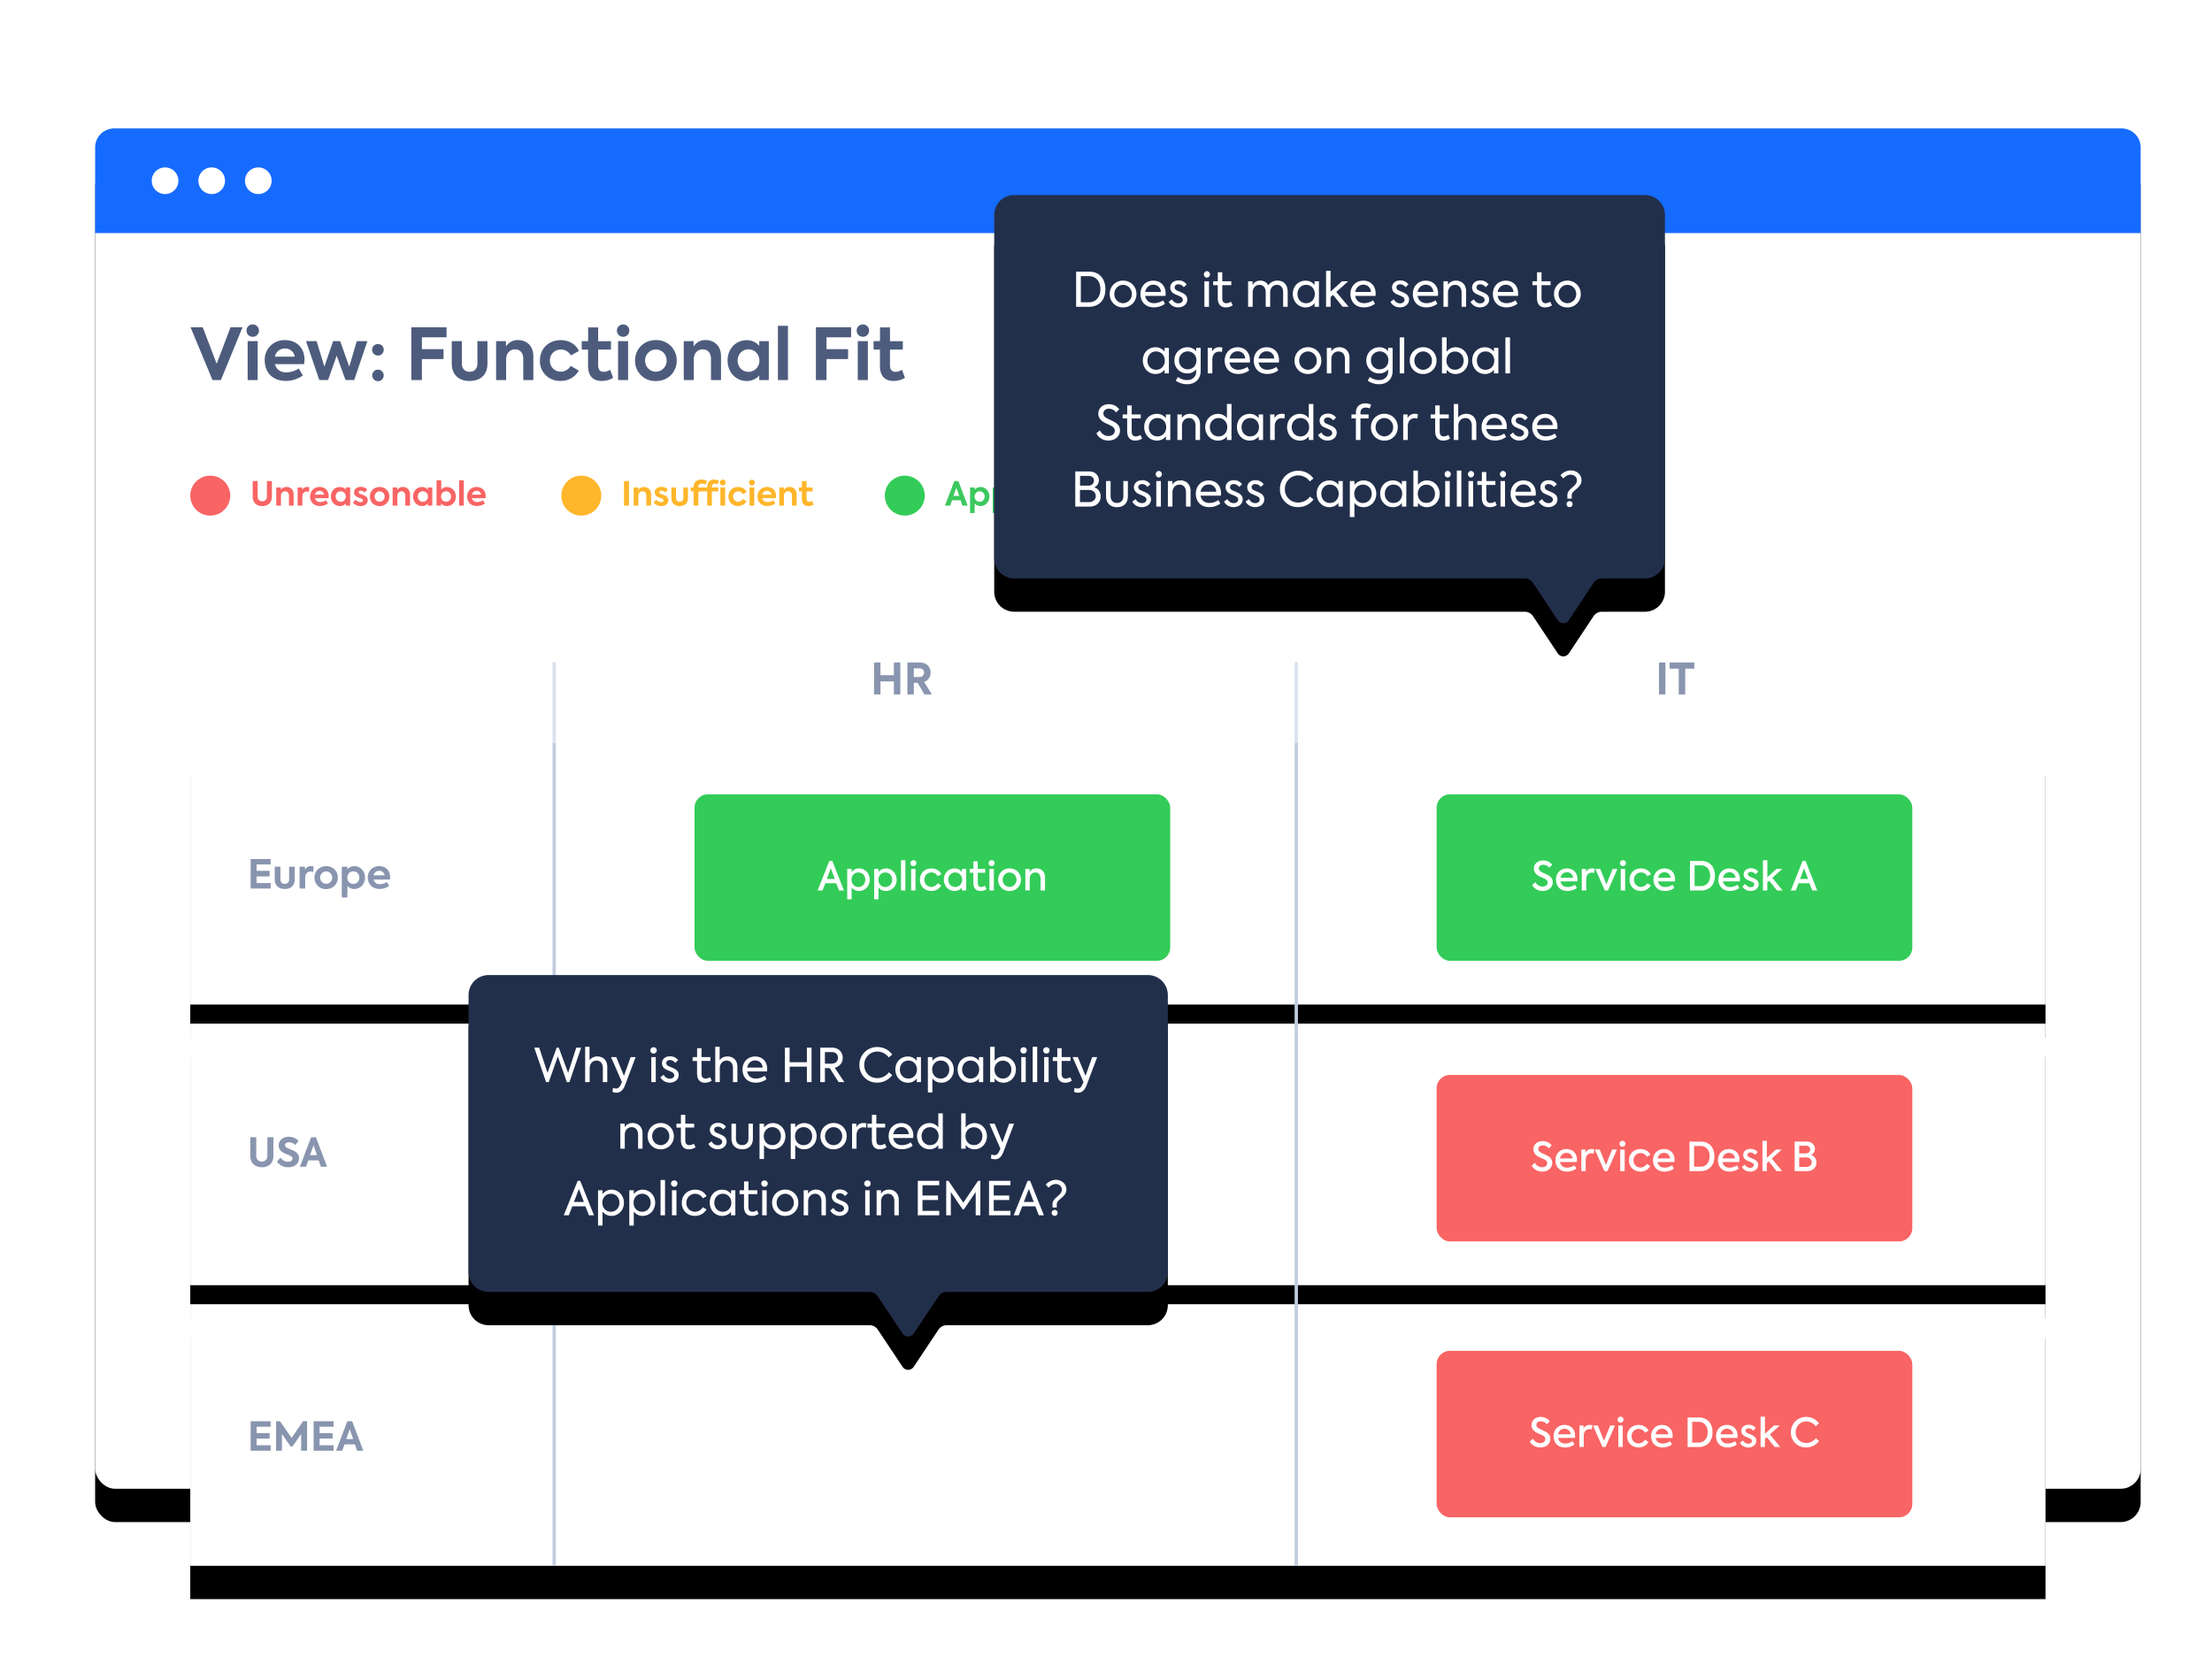
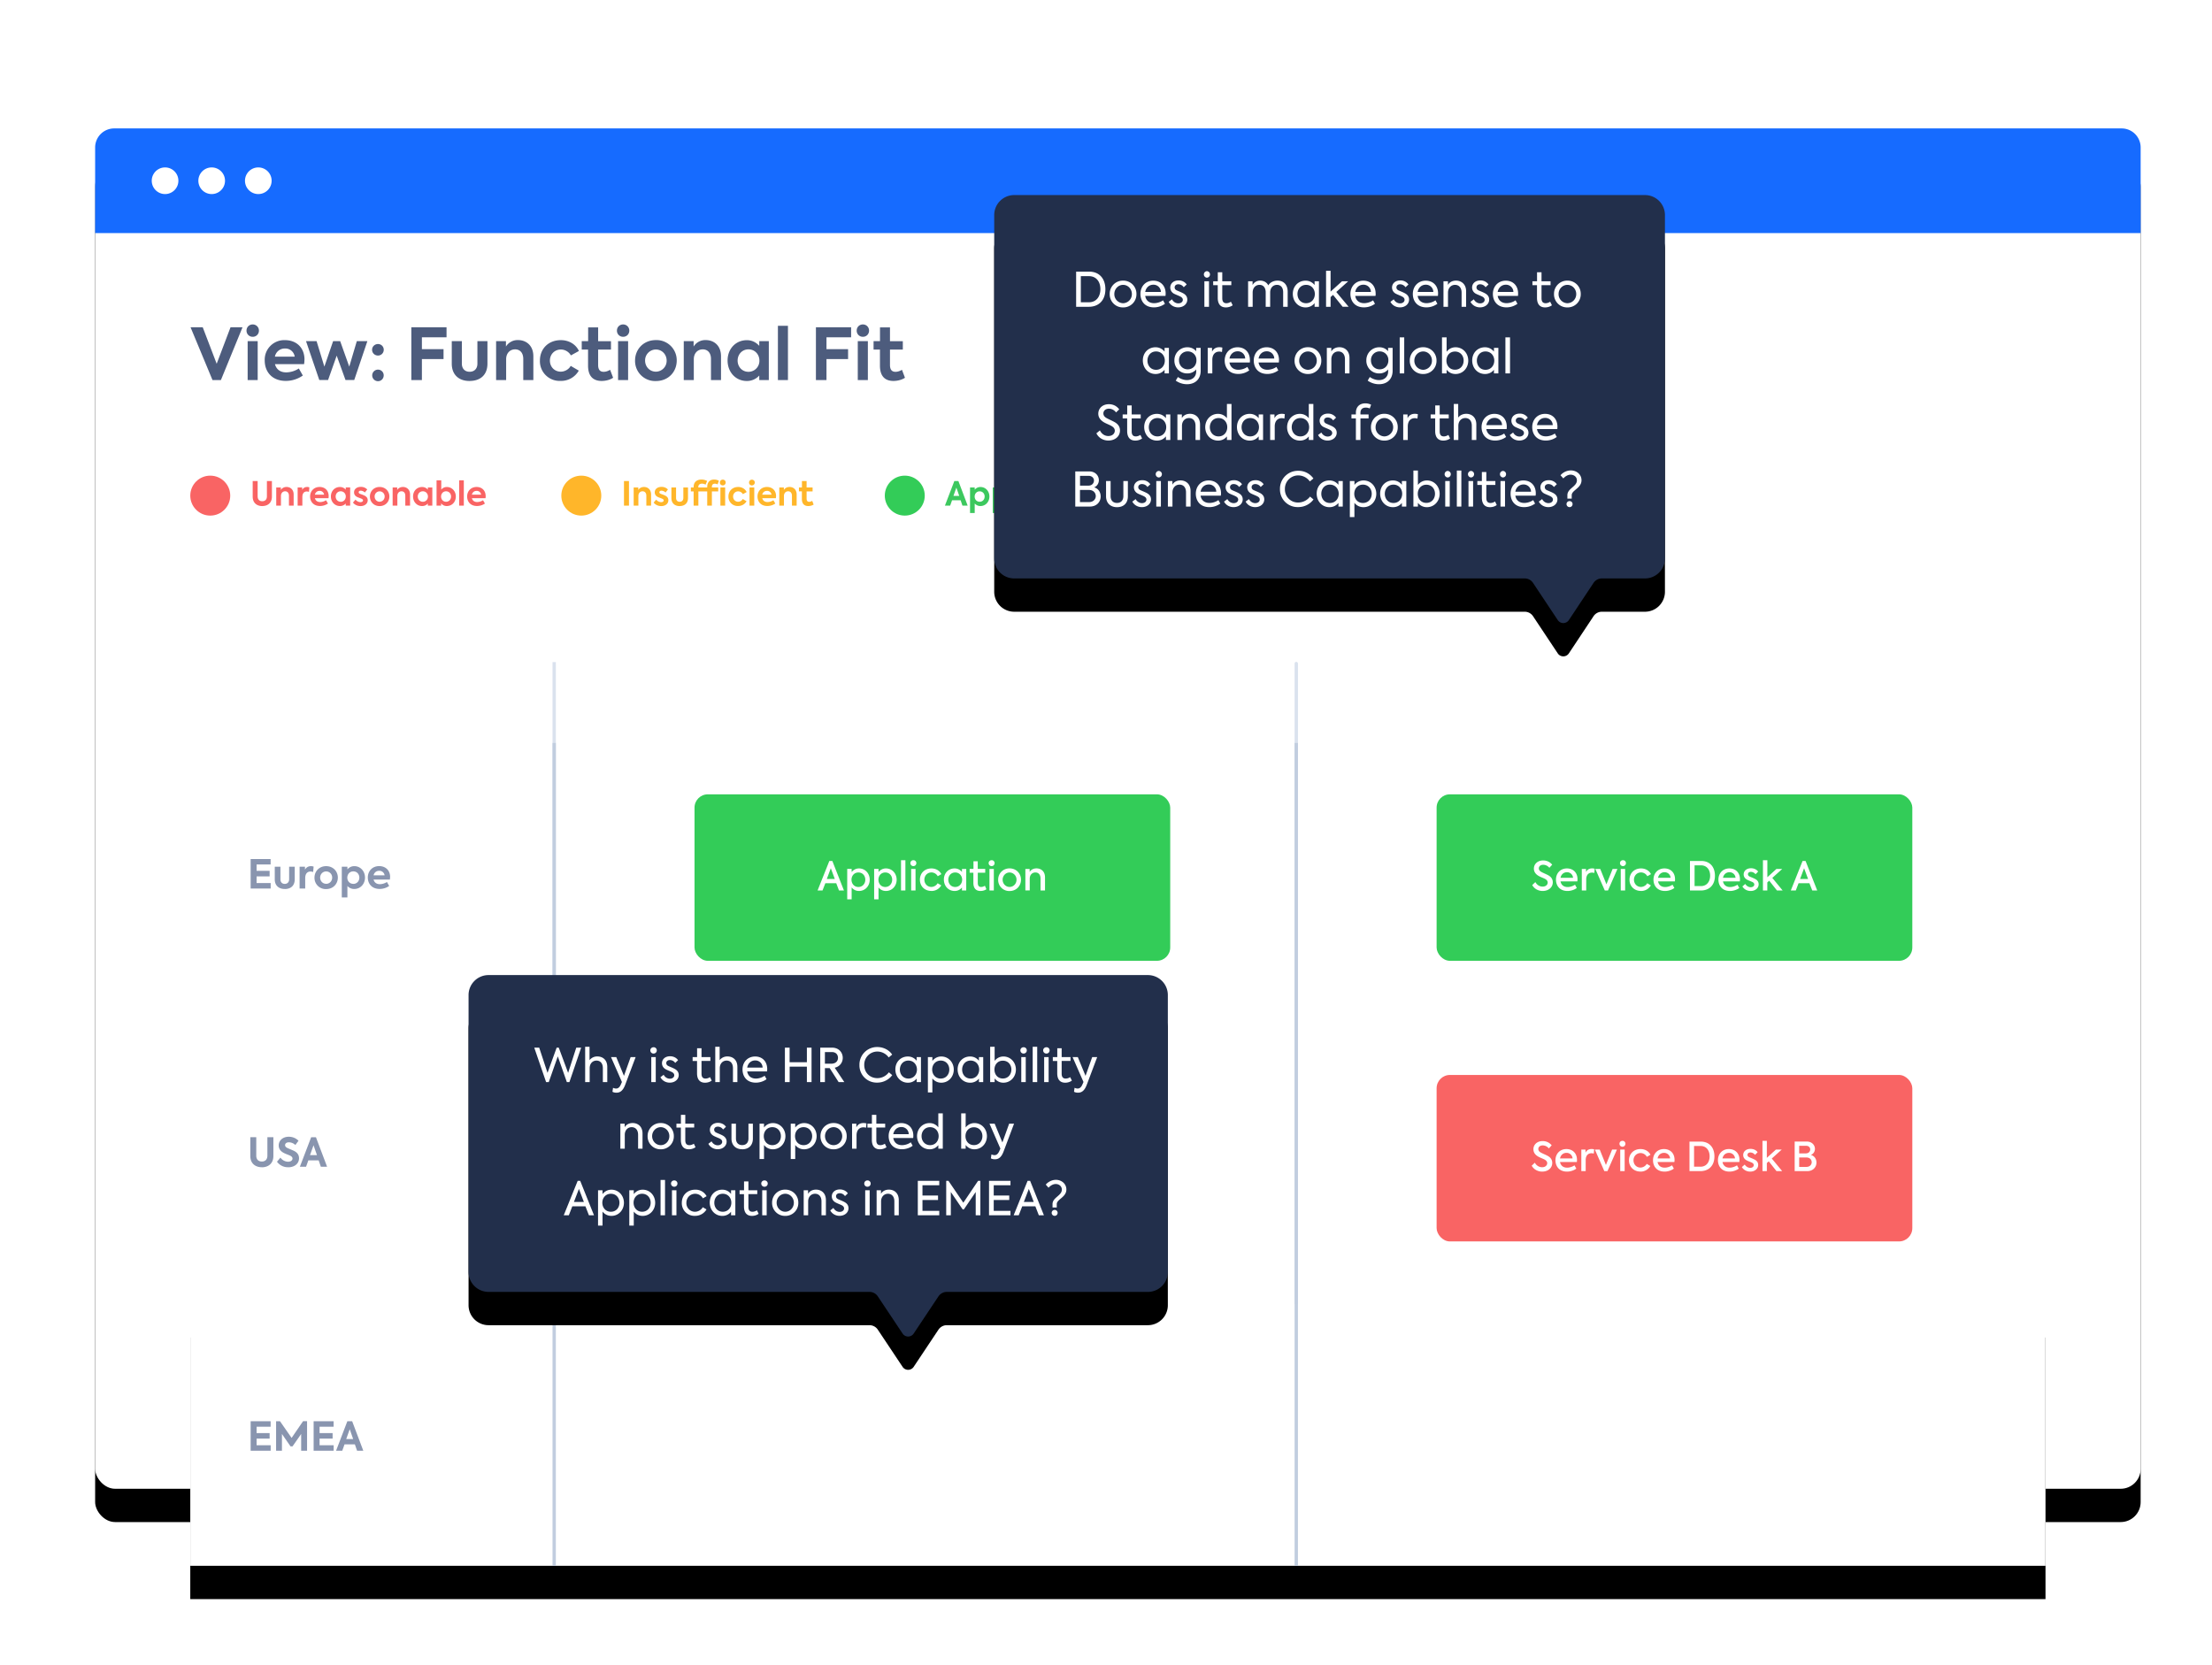
<svg xmlns="http://www.w3.org/2000/svg" xmlns:xlink="http://www.w3.org/1999/xlink" width="465" height="350">
  <defs>
    <rect id="c" x="20" y="28" width="430" height="285" rx="4.2" />
    <filter x="-6%" y="-6.7%" width="112.1%" height="118.2%" filterUnits="objectBoundingBox" id="b">
      <feOffset dy="7" in="SourceAlpha" result="shadowOffsetOuter1" />
      <feGaussianBlur stdDeviation="7.5" in="shadowOffsetOuter1" result="shadowBlurOuter1" />
      <feColorMatrix values="0 0 0 0 0.157 0 0 0 0 0.204 0 0 0 0 0.31 0 0 0 0.2 0" in="shadowBlurOuter1" />
    </filter>
-     <path id="e" d="M40 156.2h390v55H40z" />
    <filter x="-6.7%" y="-34.5%" width="113.3%" height="194.5%" filterUnits="objectBoundingBox" id="d">
      <feOffset dy="7" in="SourceAlpha" result="shadowOffsetOuter1" />
      <feGaussianBlur stdDeviation="7.5" in="shadowOffsetOuter1" result="shadowBlurOuter1" />
      <feColorMatrix values="0 0 0 0 0.157 0 0 0 0 0.204 0 0 0 0 0.31 0 0 0 0.2 0" in="shadowBlurOuter1" />
    </filter>
-     <path id="g" d="M40 215.2h390v55H40z" />
+     <path id="g" d="M40 215.2h390H40z" />
    <filter x="-6.7%" y="-34.5%" width="113.3%" height="194.5%" filterUnits="objectBoundingBox" id="f">
      <feOffset dy="7" in="SourceAlpha" result="shadowOffsetOuter1" />
      <feGaussianBlur stdDeviation="7.5" in="shadowOffsetOuter1" result="shadowBlurOuter1" />
      <feColorMatrix values="0 0 0 0 0.157 0 0 0 0 0.204 0 0 0 0 0.31 0 0 0 0.2 0" in="shadowBlurOuter1" />
    </filter>
    <path id="i" d="M40 274.2h390v55H40z" />
    <filter x="-6.7%" y="-34.5%" width="113.3%" height="194.5%" filterUnits="objectBoundingBox" id="h">
      <feOffset dy="7" in="SourceAlpha" result="shadowOffsetOuter1" />
      <feGaussianBlur stdDeviation="7.5" in="shadowOffsetOuter1" result="shadowBlurOuter1" />
      <feColorMatrix values="0 0 0 0 0.157 0 0 0 0 0.204 0 0 0 0 0.31 0 0 0 0.2 0" in="shadowBlurOuter1" />
    </filter>
    <rect id="a" x="146" y="284" width="100" height="35" rx="2.8" />
    <mask id="j" x="0" y="0" width="100" height="35" fill="#fff">
      <use xlink:href="#a" />
    </mask>
    <path d="M138.2 169.5h58.21a4.2 4.2 0 0 1 4.2 4.2v42.27c0 .7.36 1.36.94 1.75l7.82 5.21a1.4 1.4 0 0 1 0 2.33l-7.82 5.21a2.1 2.1 0 0 0-.94 1.75v80.08a4.2 4.2 0 0 1-4.2 4.2H138.2a4.2 4.2 0 0 1-4.2-4.2V173.7a4.2 4.2 0 0 1 4.2-4.2z" id="l" />
    <filter x="-25%" y="-17.7%" width="168.4%" height="135.4%" filterUnits="objectBoundingBox" id="k">
      <feOffset dx="7" in="SourceAlpha" result="shadowOffsetOuter1" />
      <feGaussianBlur stdDeviation="7.5" in="shadowOffsetOuter1" result="shadowBlurOuter1" />
      <feColorMatrix values="0 0 0 0 0.157 0 0 0 0 0.204 0 0 0 0 0.31 0 0 0 0.3 0" in="shadowBlurOuter1" />
    </filter>
    <path d="M238.7 15.5h72.21a4.2 4.2 0 0 1 4.2 4.2v9.06c0 .7.35 1.36.94 1.75l7.82 5.19a1.4 1.4 0 0 1 0 2.33l-7.82 5.2a2.1 2.1 0 0 0-.94 1.74V152.3a4.2 4.2 0 0 1-4.2 4.2h-72.2a4.2 4.2 0 0 1-4.2-4.2V19.7a4.2 4.2 0 0 1 4.2-4.2z" id="n" />
    <filter x="-21.1%" y="-18.4%" width="157.8%" height="136.9%" filterUnits="objectBoundingBox" id="m">
      <feOffset dx="7" in="SourceAlpha" result="shadowOffsetOuter1" />
      <feGaussianBlur stdDeviation="7.5" in="shadowOffsetOuter1" result="shadowBlurOuter1" />
      <feColorMatrix values="0 0 0 0 0.157 0 0 0 0 0.204 0 0 0 0 0.31 0 0 0 0.3 0" in="shadowBlurOuter1" />
    </filter>
  </defs>
  <g fill="none" fill-rule="evenodd">
    <use fill="#000" filter="url(#b)" xlink:href="#c" />
    <use fill="#FFF" xlink:href="#c" />
    <path d="M38.2 43.8a2.8 2.8 0 1 1 0-5.6 2.8 2.8 0 0 1 0 5.6zm10.5 0a2.8 2.8 0 1 1 0-5.6 2.8 2.8 0 0 1 0 5.6zm10.5 0a2.8 2.8 0 1 1 0-5.6 2.8 2.8 0 0 1 0 5.6z" fill="#FFF" />
    <path d="M24 27h422a4 4 0 0 1 4 4v18H20V31a4 4 0 0 1 4-4z" fill="#166BFF" />
    <path d="M34.7 40.8a2.8 2.8 0 1 1 0-5.6 2.8 2.8 0 0 1 0 5.6zm9.8 0a2.8 2.8 0 1 1 0-5.6 2.8 2.8 0 0 1 0 5.6zm9.8 0a2.8 2.8 0 1 1 0-5.6 2.8 2.8 0 0 1 0 5.6z" fill="#FFF" />
    <path d="M48.46 68.81h2.52L46.44 79.9h-1.77l-4.61-11.09h2.56l2.93 7.67 2.91-7.67zm4.66 2c-.73 0-1.3-.56-1.3-1.3s.57-1.3 1.3-1.3c.74 0 1.31.56 1.31 1.3s-.57 1.3-1.3 1.3zm1.05 9.09h-2.11v-8.18h2.11v8.18zM64 75.62c0 .33-.03.63-.08.94H57.8c.26.98.99 1.73 2.38 1.73a5 5 0 0 0 2.64-.82l.84 1.48a6.19 6.19 0 0 1-3.56 1.13c-3.07 0-4.45-2.08-4.45-4.27a4.11 4.11 0 0 1 4.27-4.3c2.32 0 4.09 1.52 4.09 4.11zm-4.1-2.35a2.1 2.1 0 0 0-2.11 1.71h4.16a1.98 1.98 0 0 0-2.05-1.71zm7.22 6.62l-2.79-8.17h2.22l1.64 5.36 1.84-5.36h1.48l1.91 5.36 1.59-5.36h2.22l-2.76 8.17h-1.84l-1.85-5.12-1.81 5.12h-1.85zm12.34-5.14c-.68 0-1.24-.52-1.24-1.22 0-.68.56-1.2 1.25-1.2.66 0 1.2.52 1.2 1.2 0 .7-.55 1.22-1.2 1.22zm0 5.39a1.21 1.21 0 1 1 0-2.43c.67 0 1.2.53 1.2 1.2 0 .7-.53 1.23-1.2 1.23zm7.01-.24V68.81h7.4v2.1h-5.18v2.5h4.55v2.08h-4.55v4.41h-2.22zm12.25.2c-2.29 0-3.75-1.34-3.75-3.65v-4.73h2.12v4.73c0 1.02.6 1.71 1.63 1.71 1.04 0 1.64-.69 1.64-1.71v-4.73h2.11v4.73c0 2.33-1.44 3.64-3.75 3.64zm5.57-.2v-8.18h2.07v1.14a2.86 2.86 0 0 1 2.56-1.36c1.66 0 3.2 1.1 3.2 3.4v5H110v-4.43c0-1.31-.7-2.02-1.72-2.02-1.11 0-1.88.84-1.88 2.07v4.38h-2.11zm13.54.18a4.14 4.14 0 0 1-4.33-4.27c0-2.5 1.8-4.3 4.4-4.3 1.61 0 3.11.8 3.8 2.28l-1.69.93a2.44 2.44 0 0 0-2.09-1.24c-1.33 0-2.32 1-2.32 2.33s.98 2.33 2.28 2.33c.87 0 1.73-.52 2.09-1.22l1.7 1a4.27 4.27 0 0 1-3.84 2.16zm10.43-2.33l.63 1.67c-.64.44-1.57.67-2.41.67-1.88 0-2.86-1.1-2.86-3.22v-3.38h-1.33v-1.77h1.35v-2.89h2.1v2.9h2.7v1.77h-2.7v3.23c0 .95.36 1.44 1.16 1.44.52 0 .95-.19 1.36-.42zm2.73-6.94c-.74 0-1.3-.56-1.3-1.3s.56-1.3 1.3-1.3c.73 0 1.3.56 1.3 1.3s-.56 1.3-1.3 1.3zm1.05 9.09h-2.11v-8.18h2.11v8.18zm5.84.21a4.22 4.22 0 0 1-4.38-4.3c0-2.36 1.76-4.31 4.38-4.31a4.24 4.24 0 0 1 4.38 4.3c0 2.39-1.77 4.31-4.38 4.31zm0-1.97a2.28 2.28 0 0 0 2.26-2.33c0-1.3-.99-2.33-2.26-2.33a2.28 2.28 0 0 0-2.27 2.33c0 1.3.99 2.33 2.26 2.33zm5.86 1.76v-8.18h2.07v1.14a2.86 2.86 0 0 1 2.56-1.36c1.66 0 3.2 1.1 3.2 3.4v5h-2.11v-4.43c0-1.31-.71-2.02-1.73-2.02-1.11 0-1.88.84-1.88 2.07v4.38h-2.11zm15.87-8.18h2.01v8.18h-2.01v-.95A3.46 3.46 0 0 1 157 80.1c-2.37 0-4.05-1.89-4.05-4.31 0-2.47 1.73-4.27 4.05-4.27 1.16 0 2 .52 2.61 1.19v-.98zm-2.27 6.45a2.3 2.3 0 0 0 2.3-2.36c0-1.28-.94-2.36-2.3-2.36-1.36 0-2.28 1.08-2.28 2.36 0 1.3.94 2.36 2.28 2.36zm8.3 1.73h-2.11V68.5h2.11v11.4zm5.88 0V68.81h7.4v2.1h-5.18v2.5h4.54v2.08h-4.54v4.41h-2.22zm9.87-9.09c-.73 0-1.3-.56-1.3-1.3s.56-1.3 1.3-1.3 1.3.56 1.3 1.3-.56 1.3-1.3 1.3zm1.05 9.09h-2.12v-8.18h2.12v8.18zm7.17-2.15l.63 1.67c-.65.44-1.58.67-2.42.67-1.87 0-2.84-1.1-2.84-3.22v-3.38h-1.34v-1.77h1.35v-2.89h2.1v2.9h2.7v1.77h-2.7v3.23c0 .95.36 1.44 1.16 1.44.52 0 .96-.19 1.36-.42z" fill="#4D5C7D" fill-rule="nonzero" />
    <path d="M116.5 139.2v190" stroke="#DAE2EE" stroke-width=".7" />
    <path d="M272.5 139.5v189.7" stroke="#DAE2EE" stroke-width=".7" stroke-linecap="round" />
    <use fill="#000" filter="url(#d)" xlink:href="#e" />
    <use fill="#FFF" xlink:href="#e" />
    <use fill="#000" filter="url(#f)" xlink:href="#g" />
    <use fill="#FFF" xlink:href="#g" />
    <use fill="#000" filter="url(#h)" xlink:href="#i" />
    <use fill="#FFF" xlink:href="#i" />
-     <path d="M348.75 139.28h1.35V146h-1.35v-6.72zm4.15 1.3h-1.92v-1.3h5.2v1.3h-1.92V146h-1.36v-5.42zM183.75 146v-6.72h1.34v2.68h2.82v-2.68h1.35V146h-1.35v-2.74h-2.82V146h-1.34zm10.57 0l-1.42-2.45h-.8V146h-1.35v-6.72h2.58c1.57 0 2.3 1 2.3 2.12 0 .81-.4 1.63-1.36 1.98l1.62 2.62h-1.57zm-2.22-5.48v1.82h1.1c.76 0 1.05-.45 1.05-.92 0-.48-.32-.9-.93-.9h-1.22z" fill="#8995AF" fill-rule="nonzero" />
    <rect fill="#33CC58" x="146" y="167" width="100" height="35" rx="2.8" />
    <path d="M176.37 187.21l-.58-1.52h-2.29l-.59 1.52h-1.04l2.47-6.2h.63l2.44 6.2h-1.04zm-1.72-4.67l-.84 2.26h1.68l-.84-2.26zm5.93.04c1.3 0 2.25 1.06 2.25 2.37 0 1.32-.95 2.37-2.26 2.37-.67 0-1.18-.3-1.54-.74v2.5h-.93v-6.4h.93v.66c.37-.45.89-.76 1.55-.76zm-.13 3.9c.88 0 1.45-.7 1.45-1.53 0-.84-.57-1.52-1.45-1.52s-1.45.7-1.45 1.52c0 .84.57 1.53 1.45 1.53zm5.79-3.9c1.3 0 2.25 1.06 2.25 2.37 0 1.32-.95 2.37-2.26 2.37-.68 0-1.19-.3-1.55-.74v2.5h-.92v-6.4h.92v.66c.37-.45.9-.76 1.56-.76zm-.14 3.9c.88 0 1.45-.7 1.45-1.53 0-.84-.57-1.52-1.45-1.52s-1.44.7-1.44 1.52c0 .84.56 1.53 1.44 1.53zm4.23.73h-.92v-6.36h.92v6.36zm1.68-5.12a.62.62 0 0 1-.63-.63c0-.35.27-.61.63-.61a.6.6 0 0 1 .62.61c0 .36-.27.63-.62.63zm.45 5.12h-.92v-4.52h.92v4.52zm3.32.1c-1.4 0-2.4-.99-2.4-2.36 0-1.38 1-2.37 2.43-2.37.9 0 1.72.45 2.08 1.2l-.76.44a1.53 1.53 0 0 0-1.31-.8c-.87 0-1.5.67-1.5 1.53 0 .85.62 1.52 1.47 1.52.53 0 1.08-.33 1.31-.78l.77.45a2.35 2.35 0 0 1-2.1 1.18zm6.44-4.62h.9v4.52h-.9v-.62c-.37.44-.88.73-1.55.73-1.3 0-2.25-1.05-2.25-2.4 0-1.35.95-2.34 2.25-2.34.67 0 1.18.3 1.55.74v-.63zm-1.42 3.79c.87 0 1.46-.7 1.46-1.53 0-.83-.59-1.52-1.46-1.52-.89 0-1.45.7-1.45 1.52 0 .84.57 1.53 1.45 1.53zm6.24-.26l.32.73c-.34.25-.8.37-1.25.37-1 0-1.49-.63-1.49-1.73v-2.11h-.78v-.8h.8v-1.6h.9v1.6h1.57v.8h-1.56v2.13c0 .55.19.87.7.87.29 0 .55-.11.8-.26zm1.43-4.13a.62.62 0 0 1-.64-.63c0-.35.28-.61.64-.61a.6.6 0 0 1 .61.61c0 .36-.27.63-.61.63zm.44 5.12H208v-4.52h.92v4.52zm3.32.12a2.33 2.33 0 0 1-2.4-2.38c0-1.3 1-2.38 2.4-2.38 1.41 0 2.4 1.07 2.4 2.38 0 1.32-.99 2.38-2.4 2.38zm0-.86c.83 0 1.46-.68 1.46-1.52a1.5 1.5 0 0 0-1.46-1.52c-.82 0-1.46.7-1.46 1.52 0 .84.64 1.52 1.46 1.52zm3.32.74v-4.52h.9v.64c.27-.47.79-.76 1.44-.76.93 0 1.79.6 1.79 1.89v2.75h-.94v-2.5c0-.84-.45-1.28-1.08-1.28-.7 0-1.19.53-1.19 1.3v2.48h-.92z" fill="#FFF" fill-rule="nonzero" />
    <rect fill="#33CC58" x="302" y="167" width="100" height="35" rx="2.8" />
    <path d="M324.3 187.32c-.89 0-1.74-.42-2.2-1.24l.66-.63c.36.65.94.95 1.53.95.67 0 1.06-.4 1.06-.85 0-.39-.28-.62-.61-.8-.41-.2-.92-.37-1.35-.63-.53-.32-.94-.8-.94-1.5 0-.96.77-1.72 1.95-1.72.68 0 1.38.26 1.9.89l-.6.66a1.67 1.67 0 0 0-1.29-.64c-.53 0-.92.3-.92.76 0 .36.25.59.52.74.33.2 1.03.47 1.46.71.56.31.95.77.95 1.48 0 1.07-.9 1.82-2.13 1.82zm7.32-2.46c0 .19-.02.32-.04.45h-3.53c.12.64.57 1.18 1.5 1.18.52 0 1.13-.2 1.54-.49l.38.69c-.4.31-1.14.63-1.95.63-1.7 0-2.43-1.19-2.43-2.38 0-1.35.92-2.36 2.31-2.36 1.27 0 2.22.85 2.22 2.28zm-2.22-1.48c-.7 0-1.22.47-1.35 1.17h2.63a1.25 1.25 0 0 0-1.28-1.17zm3.12 3.83v-4.52h.89v.64c.27-.52.7-.76 1.28-.76.16 0 .35.02.54.07l-.08.9a1.5 1.5 0 0 0-.5-.08c-.66 0-1.2.43-1.2 1.44v2.31h-.93zm6.47-4.52h1.02l-1.98 4.52h-.68l-1.98-4.52h1.03l1.3 3.23 1.3-3.23zm2.2-.6a.62.62 0 0 1-.64-.63c0-.35.27-.61.63-.61a.6.6 0 0 1 .62.61c0 .36-.27.63-.62.63zm.44 5.12h-.92v-4.52h.92v4.52zm3.32.1c-1.4 0-2.4-.99-2.4-2.36 0-1.38 1-2.37 2.43-2.37.9 0 1.72.45 2.08 1.2l-.76.44a1.53 1.53 0 0 0-1.31-.8c-.87 0-1.5.67-1.5 1.53 0 .85.62 1.52 1.47 1.52.53 0 1.08-.33 1.32-.78l.76.45a2.35 2.35 0 0 1-2.1 1.18zm7.17-2.45c0 .19-.01.32-.03.45h-3.54c.13.64.57 1.18 1.5 1.18.53 0 1.14-.2 1.54-.49l.39.69c-.41.31-1.14.63-1.96.63-1.7 0-2.43-1.19-2.43-2.38 0-1.35.93-2.36 2.31-2.36 1.27 0 2.22.85 2.22 2.28zm-2.22-1.48c-.7 0-1.21.47-1.35 1.17h2.64a1.25 1.25 0 0 0-1.29-1.17zm5.36 3.83v-6.2h2.35c1.8 0 2.9 1.2 2.9 3.11 0 1.9-1.12 3.1-2.98 3.1h-2.27zm.97-.92h1.34c1.25 0 1.93-.97 1.93-2.2 0-1.2-.68-2.16-1.92-2.16h-1.35v4.36zm9.54-1.43c0 .19-.01.32-.03.45h-3.54c.13.64.57 1.18 1.5 1.18.53 0 1.14-.2 1.54-.49l.39.69c-.41.31-1.14.63-1.96.63-1.7 0-2.43-1.19-2.43-2.38 0-1.35.93-2.36 2.31-2.36 1.27 0 2.22.85 2.22 2.28zm-2.22-1.48c-.7 0-1.21.47-1.35 1.17h2.64a1.25 1.25 0 0 0-1.29-1.17zm4.46 3.94c-.66 0-1.34-.3-1.73-.95l.6-.53c.29.46.74.69 1.15.69.46 0 .75-.26.75-.57 0-.24-.15-.4-.39-.52-.27-.13-.84-.33-1.11-.49-.5-.26-.73-.67-.73-1.11 0-.74.6-1.3 1.55-1.3.56 0 1.13.21 1.49.7l-.54.56c-.29-.35-.67-.5-1-.5-.39 0-.6.24-.6.5 0 .18.1.37.38.5.3.13.75.3 1.1.48.49.25.77.6.77 1.14 0 .77-.67 1.4-1.69 1.4zm5.54-.1l-1.63-2.06-.4.36v1.7h-.92v-6.37h.93v3.58l1.9-1.74h1.22l-2.08 1.88 2.17 2.64h-1.19zm7.42 0l-.6-1.53h-2.28l-.58 1.52h-1.05l2.47-6.2h.63l2.45 6.2h-1.04zm-1.72-4.68l-.84 2.26h1.68l-.84-2.26z" fill="#FFF" fill-rule="nonzero" />
    <rect fill="#F96464" x="302" y="226" width="100" height="35" rx="2.8" />
    <path d="M324.19 246.32c-.88 0-1.73-.42-2.2-1.24l.66-.63c.36.65.94.95 1.54.95.66 0 1.06-.4 1.06-.85 0-.39-.29-.62-.62-.8-.4-.2-.91-.37-1.34-.63-.54-.32-.94-.8-.94-1.5 0-.96.76-1.72 1.95-1.72.68 0 1.37.26 1.89.89l-.6.66a1.67 1.67 0 0 0-1.28-.64c-.53 0-.93.3-.93.76 0 .36.25.59.52.74.34.2 1.04.47 1.46.71.57.31.95.77.95 1.48 0 1.07-.89 1.82-2.12 1.82zm7.32-2.46c0 .19-.01.32-.03.45h-3.54c.13.64.57 1.18 1.5 1.18.53 0 1.14-.2 1.54-.49l.39.69c-.41.31-1.14.63-1.96.63-1.7 0-2.43-1.19-2.43-2.38 0-1.35.93-2.36 2.31-2.36 1.27 0 2.22.85 2.22 2.28zm-2.22-1.48c-.7 0-1.21.47-1.35 1.17h2.64a1.25 1.25 0 0 0-1.29-1.17zm3.13 3.83v-4.52h.88v.64c.28-.52.7-.76 1.29-.76.16 0 .34.02.53.07l-.08.9a1.5 1.5 0 0 0-.5-.08c-.65 0-1.2.43-1.2 1.44v2.31h-.92zm6.47-4.52h1.01l-1.98 4.52h-.67l-1.98-4.52h1.02l1.3 3.23 1.3-3.23zm2.19-.6a.62.62 0 0 1-.64-.63c0-.35.28-.61.64-.61a.6.6 0 0 1 .61.61c0 .36-.27.63-.61.63zm.45 5.12h-.93v-4.52h.93v4.52zm3.31.1c-1.4 0-2.4-.99-2.4-2.36 0-1.38 1-2.37 2.44-2.37.9 0 1.72.45 2.08 1.2l-.76.44a1.53 1.53 0 0 0-1.31-.8c-.87 0-1.5.67-1.5 1.53 0 .85.61 1.52 1.46 1.52.54 0 1.09-.33 1.32-.78l.76.45a2.35 2.35 0 0 1-2.09 1.18zm7.18-2.45c0 .19-.02.32-.04.45h-3.53c.12.64.57 1.18 1.5 1.18.52 0 1.13-.2 1.54-.49l.38.69c-.4.31-1.14.63-1.95.63-1.7 0-2.43-1.19-2.43-2.38 0-1.35.92-2.36 2.3-2.36 1.28 0 2.23.85 2.23 2.28zm-2.22-1.48c-.7 0-1.22.47-1.35 1.17h2.63a1.25 1.25 0 0 0-1.28-1.17zm5.36 3.83v-6.2h2.34c1.8 0 2.9 1.2 2.9 3.11 0 1.9-1.12 3.1-2.97 3.1h-2.27zm.96-.92h1.35c1.25 0 1.92-.97 1.92-2.2 0-1.2-.67-2.16-1.91-2.16h-1.36v4.36zm9.55-1.43c0 .19-.02.32-.04.45h-3.53c.12.64.57 1.18 1.5 1.18.52 0 1.13-.2 1.54-.49l.38.69c-.4.31-1.14.63-1.95.63-1.7 0-2.43-1.19-2.43-2.38 0-1.35.92-2.36 2.3-2.36 1.28 0 2.23.85 2.23 2.28zm-2.22-1.48c-.7 0-1.22.47-1.35 1.17h2.63a1.25 1.25 0 0 0-1.28-1.17zm4.46 3.94c-.66 0-1.34-.3-1.74-.95l.6-.53c.3.46.74.69 1.16.69.45 0 .74-.26.74-.57 0-.24-.15-.4-.38-.52-.27-.13-.84-.33-1.12-.49-.5-.26-.72-.67-.72-1.11 0-.74.6-1.3 1.54-1.3.57 0 1.14.21 1.49.7l-.54.56c-.28-.35-.66-.5-.99-.5-.4 0-.6.24-.6.5 0 .18.09.37.37.5.3.13.75.3 1.1.48.5.25.78.6.78 1.14 0 .77-.67 1.4-1.69 1.4zm5.54-.1l-1.63-2.06-.4.36v1.7h-.92v-6.37h.92v3.58l1.9-1.74h1.23l-2.09 1.88 2.18 2.64h-1.2zm7.23-3.4c.8.21 1.17.9 1.17 1.6 0 .92-.68 1.8-1.94 1.8h-2.64V240h2.53c1.15 0 1.73.79 1.73 1.54 0 .56-.33 1.08-.85 1.27zm-1.03-1.93h-1.43v1.6h1.4c.62 0 .92-.43.92-.83 0-.4-.3-.77-.89-.77zm.1 4.44c.72 0 1.1-.5 1.1-.98 0-.5-.36-1-1.13-1h-1.5v1.98h1.53z" fill="#FFF" fill-rule="nonzero" />
-     <rect fill="#F96464" x="302" y="284" width="100" height="35" rx="2.8" />
    <path d="M323.79 304.32c-.88 0-1.73-.42-2.2-1.24l.66-.63c.36.65.94.95 1.54.95.66 0 1.06-.4 1.06-.85 0-.39-.29-.62-.62-.8-.4-.2-.91-.37-1.34-.63-.54-.32-.94-.8-.94-1.5 0-.96.76-1.72 1.95-1.72.68 0 1.38.26 1.89.89l-.6.66a1.67 1.67 0 0 0-1.28-.64c-.53 0-.93.3-.93.76 0 .36.25.59.52.74.34.2 1.04.47 1.46.71.57.31.95.77.95 1.48 0 1.07-.89 1.82-2.12 1.82zm7.32-2.46c0 .19-.01.32-.03.45h-3.54c.13.64.57 1.18 1.5 1.18.53 0 1.14-.2 1.54-.49l.4.69c-.42.31-1.15.63-1.97.63-1.7 0-2.42-1.19-2.42-2.38 0-1.35.92-2.36 2.3-2.36 1.27 0 2.22.85 2.22 2.28zm-2.21-1.48c-.71 0-1.22.47-1.36 1.17h2.64a1.25 1.25 0 0 0-1.28-1.17zm3.12 3.83v-4.52h.88v.64c.28-.52.7-.76 1.29-.76.16 0 .34.02.54.07l-.09.9a1.5 1.5 0 0 0-.5-.08c-.65 0-1.2.43-1.2 1.44v2.31h-.92zm6.47-4.52h1.01l-1.98 4.52h-.67l-1.98-4.52h1.02l1.3 3.23 1.3-3.23zm2.2-.6a.62.62 0 0 1-.65-.63c0-.35.28-.61.64-.61a.6.6 0 0 1 .61.61c0 .36-.26.63-.6.63zm.44 5.12h-.93v-4.52h.93v4.52zm3.31.1c-1.4 0-2.39-.99-2.39-2.36 0-1.38 1-2.37 2.43-2.37.9 0 1.72.45 2.08 1.2l-.76.44a1.53 1.53 0 0 0-1.31-.8c-.87 0-1.5.67-1.5 1.53 0 .85.61 1.52 1.46 1.52.54 0 1.09-.33 1.32-.78l.77.45a2.35 2.35 0 0 1-2.1 1.18zm7.18-2.45c0 .19-.02.32-.04.45h-3.53c.12.64.57 1.18 1.5 1.18.52 0 1.14-.2 1.54-.49l.39.69c-.42.31-1.15.63-1.96.63-1.7 0-2.43-1.19-2.43-2.38 0-1.35.92-2.36 2.31-2.36 1.27 0 2.22.85 2.22 2.28zm-2.22-1.48c-.7 0-1.22.47-1.35 1.17h2.64a1.25 1.25 0 0 0-1.29-1.17zm5.36 3.83v-6.2h2.34c1.8 0 2.9 1.2 2.9 3.11 0 1.9-1.12 3.1-2.97 3.1h-2.27zm.97-.92h1.34c1.25 0 1.92-.97 1.92-2.2 0-1.2-.67-2.16-1.91-2.16h-1.35v4.36zm9.54-1.43c0 .19-.02.32-.04.45h-3.53c.12.64.57 1.18 1.5 1.18.52 0 1.14-.2 1.54-.49l.38.69c-.4.31-1.14.63-1.95.63-1.7 0-2.43-1.19-2.43-2.38 0-1.35.92-2.36 2.31-2.36 1.27 0 2.22.85 2.22 2.28zm-2.22-1.48c-.7 0-1.22.47-1.35 1.17h2.64a1.25 1.25 0 0 0-1.29-1.17zm4.46 3.94c-.66 0-1.34-.3-1.74-.95l.6-.53c.3.46.75.69 1.16.69.45 0 .75-.26.75-.57 0-.24-.16-.4-.4-.52-.26-.13-.83-.33-1.1-.49-.5-.26-.73-.67-.73-1.11 0-.74.6-1.3 1.54-1.3.57 0 1.14.21 1.5.7l-.55.56c-.28-.35-.66-.5-.99-.5-.4 0-.6.24-.6.5 0 .18.09.37.38.5.3.13.74.3 1.1.48.48.25.77.6.77 1.14 0 .77-.67 1.4-1.69 1.4zm5.54-.1l-1.63-2.06-.4.36v1.7h-.92v-6.37h.92v3.58l1.9-1.74h1.23l-2.09 1.88 2.18 2.64h-1.2zm6.62.09a3.1 3.1 0 0 1-3.19-3.18 3.16 3.16 0 0 1 3.22-3.23 3.2 3.2 0 0 1 2.67 1.33l-.69.62a2.44 2.44 0 0 0-1.96-1.01c-1.24 0-2.24.96-2.24 2.3 0 1.31.98 2.23 2.24 2.23.82 0 1.52-.4 2-1l.68.6a3.37 3.37 0 0 1-2.73 1.34z" fill="#FFF" fill-rule="nonzero" />
    <path d="M116.5 156.2v173M272.5 156.2v173" stroke="#C1CDDF" stroke-width=".7" />
    <use stroke="#8995AF" mask="url(#j)" stroke-width="2" stroke-linecap="square" stroke-linejoin="round" stroke-dasharray="2.1,4.2" xlink:href="#a" />
    <path d="M52.69 186.8v-6.2h4.2v1.15h-2.95v1.34h2.74v1.16h-2.74v1.4h2.96v1.15h-4.21zm7.17.1c-1.28 0-2.1-.74-2.1-2.03v-2.65h1.19v2.65c0 .57.33.96.91.96.58 0 .92-.4.92-.96v-2.65h1.18v2.65c0 1.3-.8 2.04-2.1 2.04zm3.12-.1v-4.58h1.13v.62c.29-.5.73-.74 1.26-.74.17 0 .37.03.56.1l-.1 1.13c-.19-.06-.37-.1-.55-.1-.62 0-1.12.4-1.12 1.4v2.17h-1.18zm5.58.12a2.36 2.36 0 0 1-2.45-2.41c0-1.32 1-2.41 2.45-2.41 1.47 0 2.46 1.09 2.46 2.4 0 1.34-1 2.42-2.46 2.42zm0-1.1c.72 0 1.27-.58 1.27-1.31 0-.73-.55-1.3-1.27-1.3-.7 0-1.26.57-1.26 1.3 0 .73.55 1.3 1.26 1.3zm5.92-3.72c1.3 0 2.25 1.08 2.25 2.4 0 1.33-.94 2.4-2.26 2.4a1.9 1.9 0 0 1-1.44-.63v2.41h-1.18v-6.46h1.18v.56c.33-.38.8-.68 1.45-.68zm-.21 3.73c.76 0 1.27-.6 1.27-1.31 0-.73-.5-1.32-1.27-1.32-.76 0-1.26.6-1.26 1.32 0 .72.5 1.3 1.26 1.3zM82 184.4c0 .18-.01.35-.04.52h-3.43c.14.55.55.97 1.33.97.5 0 1.1-.2 1.48-.46l.47.83c-.44.32-1.15.63-2 .63-1.71 0-2.49-1.17-2.49-2.4 0-1.36.96-2.4 2.39-2.4 1.3 0 2.3.85 2.3 2.3zm-2.29-1.32c-.6 0-1.04.36-1.18.95h2.32a1.1 1.1 0 0 0-1.14-.95zM55.05 245.4c-1.31 0-2.43-.73-2.43-2.37v-3.94h1.25v3.86c0 .85.48 1.25 1.18 1.25.69 0 1.16-.42 1.16-1.25v-3.86h1.26v3.94c0 1.64-1.12 2.38-2.42 2.38zm5.53 0a2.8 2.8 0 0 1-2.35-1.16l.72-.86c.4.56 1.01.86 1.64.86.52 0 .9-.28.9-.66 0-.31-.25-.5-.57-.65-.4-.18-.9-.33-1.34-.58-.55-.3-.99-.77-.99-1.54 0-1.03.86-1.82 2.12-1.82.72 0 1.46.25 2.04.84l-.66.9a2 2 0 0 0-1.36-.57c-.5 0-.8.24-.8.6 0 .3.25.48.5.6.33.16.95.4 1.37.6.6.3 1.06.76 1.06 1.55 0 1.1-.91 1.9-2.28 1.9zm6.87-.1l-.46-1.34h-2.17l-.48 1.34h-1.3l2.37-6.2h1.01l2.34 6.2h-1.31zm-1.54-4.52l-.74 2.07h1.46l-.72-2.07zM52.69 305v-6.2h4.2v1.15h-2.95v1.34h2.74v1.16h-2.74v1.4h2.96V305h-4.21zm5.35 0v-6.2h.82l2.44 3.51 2.41-3.52h.84V305h-1.24v-3.52l-1.81 2.6h-.43l-1.8-2.6V305h-1.23zm7.89 0v-6.2h4.2v1.15h-2.95v1.34h2.74v1.16h-2.74v1.4h2.96V305h-4.21zm9.13 0l-.46-1.34h-2.17l-.48 1.34h-1.3l2.37-6.2h1.01l2.34 6.2h-1.31zm-1.54-4.52l-.74 2.07h1.46l-.72-2.07z" fill="#8995AF" fill-rule="nonzero" />
    <circle fill="#F96464" fill-rule="nonzero" cx="44.2" cy="104.2" r="4.2" />
    <path d="M55.14 106.4c-1.1 0-2.02-.63-2.02-1.99v-3.28h1.04v3.21c0 .7.4 1.04.98 1.04s.97-.35.97-1.04v-3.21h1.05v3.28c0 1.37-.93 1.98-2.02 1.98zm2.93-.1v-3.81h.97v.53c.2-.36.63-.64 1.2-.64.77 0 1.49.51 1.49 1.59v2.33h-.99v-2.06c0-.62-.33-.95-.8-.95-.52 0-.88.4-.88.97v2.04h-.99zm4.5 0v-3.81h.95v.5c.24-.41.6-.61 1.05-.61.14 0 .3.03.46.08l-.08.95c-.16-.05-.31-.08-.46-.08-.51 0-.93.32-.93 1.16v1.81h-.98zm6.52-2c0 .16-.01.3-.03.44h-2.87c.12.46.47.81 1.12.81.42 0 .9-.16 1.23-.38l.4.69c-.37.27-.97.52-1.67.52-1.43 0-2.08-.97-2.08-2 0-1.13.8-2 2-2 1.08 0 1.9.71 1.9 1.93zm-1.9-1.1c-.5 0-.88.3-1 .8h1.94a.92.92 0 0 0-.95-.8zm5.49-.72h.93v3.82h-.93v-.44c-.28.3-.68.53-1.22.53-1.1 0-1.9-.88-1.9-2.02 0-1.14.81-1.98 1.9-1.98.54 0 .93.23 1.22.55v-.45zm-1.06 3.02c.63 0 1.07-.5 1.07-1.11 0-.6-.44-1.1-1.07-1.1-.64 0-1.06.5-1.06 1.1 0 .6.43 1.1 1.06 1.1zm4.16.9c-.61 0-1.2-.25-1.58-.74l.53-.62c.27.33.67.53 1.05.53.3 0 .53-.15.53-.37 0-.14-.1-.24-.27-.33-.21-.1-.72-.26-.95-.38-.43-.2-.66-.54-.66-.98 0-.67.56-1.15 1.43-1.15.5 0 .97.16 1.34.55l-.5.63a1.3 1.3 0 0 0-.87-.38c-.27 0-.43.15-.43.33 0 .13.08.26.33.35.24.09.62.21.92.37.43.22.65.52.65.96 0 .7-.6 1.23-1.52 1.23zm4.02 0c-1.22 0-2.04-.9-2.04-2.01 0-1.1.82-2.01 2.04-2.01 1.22 0 2.05.91 2.05 2 0 1.12-.83 2.02-2.05 2.02zm0-.92c.6 0 1.06-.48 1.06-1.1 0-.6-.46-1.08-1.06-1.08-.6 0-1.05.49-1.05 1.09 0 .6.46 1.1 1.05 1.1zm2.74.82v-3.81h.96v.53c.2-.36.64-.64 1.2-.64.77 0 1.5.51 1.5 1.59v2.33h-1v-2.06c0-.62-.32-.95-.8-.95-.52 0-.87.4-.87.97v2.04h-1zm7.4-3.81h.94v3.81h-.94v-.44c-.27.3-.67.53-1.21.53-1.1 0-1.9-.88-1.9-2.02 0-1.14.81-1.98 1.9-1.98.54 0 .93.23 1.21.55v-.45zm-1.05 3c.63 0 1.07-.5 1.07-1.1 0-.6-.44-1.1-1.07-1.1-.64 0-1.07.5-1.07 1.1 0 .6.44 1.1 1.07 1.1zm5.03-3.1c1.09 0 1.9.86 1.9 2 0 1.15-.81 2-1.9 2-.55 0-.92-.24-1.19-.57v.48h-.96v-5.32h.99v1.95c.27-.31.64-.54 1.16-.54zm-.15 3.1c.63 0 1.05-.5 1.05-1.1 0-.6-.42-1.1-1.05-1.1-.63 0-1.05.5-1.05 1.1 0 .6.42 1.1 1.05 1.1zm3.73.81h-.98v-5.32h.98v5.32zm4.6-2c0 .16-.02.3-.04.44H99.2c.12.46.46.81 1.11.81.42 0 .91-.16 1.23-.38l.4.69c-.37.27-.96.52-1.67.52-1.43 0-2.07-.97-2.07-2 0-1.13.8-2 1.99-2 1.08 0 1.9.71 1.9 1.93zm-1.91-1.1c-.5 0-.87.3-1 .8h1.95a.92.92 0 0 0-.95-.8z" fill="#F96464" fill-rule="nonzero" />
    <circle fill="#FFB62A" fill-rule="nonzero" cx="122.2" cy="104.2" r="4.2" />
    <path d="M131.17 101.13h1.05v5.17h-1.05v-5.17zm2.04 5.17v-3.81h.97v.53c.2-.36.63-.64 1.2-.64.76 0 1.49.51 1.49 1.59v2.33h-1v-2.06c0-.62-.32-.95-.8-.95-.51 0-.87.4-.87.97v2.04h-.99zm5.78.1c-.61 0-1.2-.25-1.58-.74l.53-.62c.27.33.67.53 1.05.53.3 0 .53-.15.53-.37 0-.14-.1-.24-.28-.33-.2-.1-.7-.26-.94-.38-.43-.2-.66-.54-.66-.98 0-.67.56-1.15 1.43-1.15.49 0 .97.16 1.34.55l-.5.63a1.3 1.3 0 0 0-.87-.38c-.27 0-.43.15-.43.33 0 .13.08.26.33.35.24.09.62.21.92.37.43.22.64.52.64.96 0 .7-.58 1.23-1.51 1.23zm3.9 0c-1.08 0-1.75-.63-1.75-1.71v-2.2h.98v2.2c0 .48.28.8.76.8.49 0 .77-.32.77-.8v-2.2h.98v2.2c0 1.09-.67 1.7-1.75 1.7zm7.39-4.71c-.4 0-.63.23-.63.66v.14h1.33v.82h-1.33v2.99h-.98v-2.99h-1.86v2.99h-1v-2.99h-.58v-.83h.59v-.14c0-1.03.71-1.52 1.64-1.52.43 0 .8.1 1.19.29l-.32.77c-.29-.12-.49-.2-.75-.2-.45 0-.78.24-.78.67v.14h1.87v-.09c0-1.07.59-1.58 1.45-1.58.4 0 .71.1 1 .25l-.27.77a1.3 1.3 0 0 0-.57-.15zm1.66.36a.6.6 0 0 1-.61-.6c0-.35.27-.61.61-.61.35 0 .61.26.61.6a.6.6 0 0 1-.6.61zm-.5 4.25v-3.81h1v3.81h-1zm3.7.08a1.93 1.93 0 0 1-2.01-2c0-1.15.84-2 2.05-2 .75 0 1.45.38 1.78 1.07l-.8.44a1.14 1.14 0 0 0-.97-.59c-.62 0-1.08.47-1.08 1.09 0 .62.45 1.1 1.06 1.1.4 0 .8-.25.97-.58l.8.47a2 2 0 0 1-1.8 1zm2.92-4.32a.6.6 0 0 1-.6-.61c0-.34.26-.6.6-.6.34 0 .61.26.61.6a.6.6 0 0 1-.6.6zm.5 4.24h-1v-3.81h1v3.81zm4.58-2c0 .16-.02.3-.04.44h-2.86c.12.46.46.81 1.11.81.42 0 .91-.16 1.23-.38l.4.69c-.37.27-.96.52-1.67.52-1.43 0-2.07-.97-2.07-2 0-1.13.8-2 1.98-2 1.09 0 1.92.71 1.92 1.93zm-1.91-1.1c-.5 0-.87.3-1 .8h1.95a.92.92 0 0 0-.96-.8zm2.59 3.1v-3.81h.96v.53c.2-.36.63-.64 1.2-.64.77 0 1.49.51 1.49 1.59v2.33h-.99v-2.06c0-.62-.33-.95-.8-.95-.52 0-.88.4-.88.97v2.04h-.99zm6.92-1l.3.78c-.3.2-.74.31-1.13.31-.88 0-1.34-.52-1.34-1.5v-1.58h-.62v-.83h.63v-1.35h.98v1.36h1.26v.82h-1.26v1.51c0 .44.17.68.54.68.25 0 .45-.1.64-.2z" fill="#FFB62A" fill-rule="nonzero" />
    <circle fill="#33CC58" fill-rule="nonzero" cx="190.2" cy="104.2" r="4.2" />
    <path d="M202.32 106.3l-.38-1.12h-1.8l-.4 1.12h-1.1l1.98-5.17h.85l1.95 5.17h-1.1zm-1.28-3.77l-.61 1.73h1.22l-.6-1.73zm5.07-.14c1.1 0 1.88.9 1.88 2s-.79 2-1.89 2c-.53 0-.91-.23-1.2-.53v2h-.98v-5.38h.98v.47c.28-.32.67-.56 1.21-.56zm-.17 3.1c.63 0 1.05-.5 1.05-1.1 0-.6-.42-1.09-1.05-1.09-.63 0-1.05.5-1.05 1.1 0 .6.42 1.09 1.05 1.09zm4.94-3.1c1.09 0 1.87.9 1.87 2s-.78 2-1.88 2c-.53 0-.92-.23-1.2-.53v2h-.98v-5.38h.98v.47c.28-.32.67-.56 1.2-.56zm-.18 3.1c.64 0 1.06-.5 1.06-1.1 0-.6-.42-1.09-1.06-1.09-.63 0-1.05.5-1.05 1.1 0 .6.42 1.09 1.05 1.09zm2.75.81v-3.81h.95v.5c.24-.41.6-.61 1.05-.61.14 0 .3.03.46.08l-.08.95c-.16-.05-.31-.08-.46-.08-.52 0-.93.32-.93 1.16v1.81h-.99zm4.66.1c-1.22 0-2.05-.9-2.05-2.01 0-1.1.83-2.01 2.05-2.01 1.22 0 2.04.91 2.04 2 0 1.12-.82 2.02-2.04 2.02zm0-.92c.6 0 1.06-.48 1.06-1.1 0-.6-.47-1.08-1.06-1.08-.6 0-1.06.49-1.06 1.09 0 .6.46 1.1 1.06 1.1zm4.93-3.1c1.09 0 1.87.9 1.87 2 0 1.12-.78 2.01-1.88 2.01-.53 0-.92-.23-1.2-.53v2h-.98v-5.38h.98v.47c.28-.32.67-.56 1.2-.56zm-.18 3.1c.64 0 1.06-.48 1.06-1.08 0-.6-.42-1.1-1.06-1.1-.63 0-1.05.5-1.05 1.1 0 .6.42 1.09 1.05 1.09zm2.75.82v-3.81h.95v.5c.24-.41.6-.61 1.05-.61.14 0 .3.03.46.08l-.08.95c-.16-.05-.31-.08-.46-.08-.52 0-.93.32-.93 1.16v1.81h-.99zm3.46-4.24a.6.6 0 0 1-.6-.61c0-.34.26-.6.6-.6.34 0 .61.26.61.6a.6.6 0 0 1-.6.6zm.5 4.24h-1v-3.81h1v3.81zm3.78-3.81h.94v3.81h-.94v-.44c-.28.3-.68.53-1.22.53-1.1 0-1.89-.88-1.89-2.02 0-1.14.8-1.98 1.89-1.98.54 0 .93.23 1.22.55v-.45zm-1.06 3c.63 0 1.07-.5 1.07-1.1 0-.6-.44-1.1-1.07-1.1-.64 0-1.06.5-1.06 1.1 0 .6.43 1.1 1.06 1.1zm5.35-.2l.3.79c-.3.2-.74.31-1.13.31-.88 0-1.33-.52-1.33-1.5v-1.58h-.63v-.83h.63v-1.35h.98v1.36h1.26v.82h-1.26v1.51c0 .44.17.68.54.68.25 0 .45-.1.64-.2zm4.4-.98c0 .15 0 .29-.03.43h-2.86c.12.46.46.81 1.11.81.42 0 .91-.16 1.24-.38l.39.69c-.37.27-.96.52-1.67.52-1.43 0-2.07-.97-2.07-2 0-1.13.8-2 1.99-2 1.08 0 1.9.71 1.9 1.93zm-1.9-1.1c-.5 0-.87.3-.99.8h1.94a.92.92 0 0 0-.95-.8z" fill="#3CC85E" fill-rule="nonzero" />
    <g transform="rotate(90 172 243)">
      <use fill="#000" filter="url(#k)" xlink:href="#l" />
      <use fill="#222F4B" xlink:href="#l" />
    </g>
    <path d="M114.8 227.5l-2.49-7.24h1.04l1.75 5.3 1.92-5.3h.44l1.97 5.3 1.71-5.3h1.03l-2.47 7.24h-.54l-1.9-5.41-1.9 5.41h-.56zm8.21 0v-7.42h.92v2.81a2 2 0 0 1 1.66-.78c1.09 0 2.07.7 2.07 2.2v3.19h-.93v-2.92c0-1.07-.57-1.6-1.33-1.6-.86 0-1.44.66-1.44 1.6v2.92H123zm9.57-5.25h1.04l-2.2 5.84c-.46 1.2-1.04 1.64-1.83 1.64-.34 0-.64-.07-.84-.2l.12-.82c.18.07.42.15.63.15.42 0 .76-.24 1.04-.92l.2-.46-2.29-5.23h1.1l1.62 3.94 1.4-3.94zm4.82-.75a.66.66 0 0 1-.69-.67c0-.38.3-.66.7-.66.35 0 .66.28.66.66 0 .39-.3.67-.67.67zm.45 6h-.94v-5.25h.94v5.25zm2.93.12c-.73 0-1.52-.35-1.95-1.14l.68-.52c.32.59.85.83 1.3.83.58 0 .93-.34.93-.72 0-.31-.2-.52-.48-.67-.32-.17-.97-.4-1.3-.59-.56-.3-.8-.79-.8-1.27 0-.83.65-1.47 1.71-1.47.64 0 1.3.27 1.67.83l-.6.57c-.3-.44-.74-.6-1.13-.6-.5 0-.75.3-.75.63 0 .22.1.46.44.62.35.17.87.36 1.28.58.55.28.9.7.9 1.32 0 .88-.77 1.6-1.9 1.6zm8.48-1.16l.35.73c-.38.29-.9.44-1.4.44-1.14 0-1.68-.75-1.68-1.97v-2.6h-.93v-.81h.94v-1.86h.93v1.86h1.86v.8h-1.86v2.68c0 .63.22 1.03.85 1.03.33 0 .65-.12.94-.3zm1.1 1.04v-7.42h.92v2.81a2 2 0 0 1 1.66-.78c1.1 0 2.07.7 2.07 2.2v3.19h-.93v-2.92c0-1.07-.57-1.6-1.33-1.6-.85 0-1.44.66-1.44 1.6v2.92h-.94zm10.92-2.72c0 .21-.02.35-.03.48h-4.18c.14.8.68 1.5 1.84 1.5.63 0 1.35-.24 1.83-.6l.4.72c-.46.38-1.32.74-2.25.74-1.99 0-2.8-1.4-2.8-2.77 0-1.55 1.07-2.73 2.66-2.73 1.46 0 2.53.99 2.53 2.66zm-2.53-1.83c-.89 0-1.52.63-1.68 1.5h3.24a1.51 1.51 0 0 0-1.56-1.5zm6.25 4.55v-7.24h.99v3.06h3.63v-3.06h.98v7.24h-.98v-3.24H166v3.24h-1zm11.29 0l-1.88-2.94h-1v2.94h-.98v-7.24h2.46c1.53 0 2.27 1.09 2.27 2.15 0 .9-.55 1.82-1.69 2.07l2.02 3.02h-1.2zm-2.88-6.31v2.45h1.29c1.06 0 1.46-.62 1.46-1.24 0-.64-.42-1.21-1.26-1.21h-1.5zm10.98 6.42a3.62 3.62 0 0 1-3.72-3.7 3.7 3.7 0 0 1 3.75-3.78c1.35 0 2.52.66 3.13 1.59l-.73.6a2.93 2.93 0 0 0-2.38-1.24 2.75 2.75 0 0 0-2.76 2.83c0 1.62 1.2 2.76 2.75 2.76 1 0 1.86-.48 2.43-1.23l.7.6a3.9 3.9 0 0 1-3.17 1.57zm8.31-5.36h.9v5.25h-.9v-.74a2.3 2.3 0 0 1-1.85.87c-1.5 0-2.63-1.22-2.63-2.8 0-1.56 1.12-2.71 2.63-2.71.76 0 1.4.33 1.85.9v-.77zm-1.74 4.51c1.1 0 1.8-.86 1.8-1.9 0-1.02-.7-1.88-1.8-1.88s-1.79.86-1.79 1.9c0 1.02.69 1.88 1.79 1.88zm6.92-4.64c1.5 0 2.62 1.23 2.62 2.75 0 1.53-1.11 2.76-2.63 2.76-.78 0-1.41-.34-1.87-.9v2.94h-.94v-7.42h.94v.8c.47-.59 1.11-.93 1.88-.93zm-.12 4.64c1.1 0 1.8-.86 1.8-1.9 0-1.03-.7-1.88-1.8-1.88s-1.8.86-1.8 1.88c0 1.04.7 1.9 1.8 1.9zm8.03-4.51h.9v5.25h-.9v-.74a2.3 2.3 0 0 1-1.86.87c-1.5 0-2.62-1.22-2.62-2.8 0-1.56 1.11-2.71 2.62-2.71.77 0 1.4.33 1.86.9v-.77zm-1.75 4.51c1.1 0 1.8-.86 1.8-1.9 0-1.02-.7-1.88-1.8-1.88s-1.78.86-1.78 1.9c0 1.02.68 1.88 1.78 1.88zm6.9-4.64c1.5 0 2.62 1.22 2.62 2.75s-1.12 2.76-2.63 2.76c-.77 0-1.4-.34-1.84-.9v.77h-.94v-7.42h.94v2.96a2.28 2.28 0 0 1 1.85-.92zm-.12 4.63c1.09 0 1.79-.85 1.79-1.89 0-1.02-.7-1.86-1.79-1.86-1.1 0-1.77.85-1.77 1.86 0 1.04.67 1.89 1.77 1.89zm4.36-5.25a.66.66 0 0 1-.68-.67c0-.38.3-.66.68-.66.37 0 .67.28.67.66 0 .39-.3.67-.67.67zm.45 6h-.94v-5.25h.94v5.25zm2.4 0h-.94v-7.42h.95v7.42zm1.96-6a.66.66 0 0 1-.7-.67c.01-.38.3-.66.7-.66.36 0 .66.28.66.66 0 .39-.3.67-.66.67zm.45 6h-.94v-5.25h.94v5.25zm4.53-1.04l.36.73c-.39.29-.9.44-1.4.44-1.14 0-1.68-.75-1.68-1.97v-2.6h-.93v-.81h.94v-1.86h.92v1.86h1.86v.8h-1.86v2.68c0 .63.23 1.03.85 1.03.34 0 .66-.12.94-.3zm4.64-4.21h1.04l-2.2 5.84c-.46 1.2-1.04 1.64-1.83 1.64-.34 0-.64-.07-.84-.2l.11-.82c.2.07.43.15.64.15.42 0 .76-.24 1.04-.92l.2-.46-2.29-5.23h1.1l1.62 3.94 1.4-3.94zm-99.2 19.25v-5.25h.91v.74c.32-.56.93-.88 1.67-.88 1.09 0 2.08.7 2.08 2.2v3.19h-.93v-2.92c0-1.06-.58-1.6-1.35-1.6-.85 0-1.45.67-1.45 1.6v2.92h-.94zm8.49.13a2.7 2.7 0 0 1-2.76-2.77 2.7 2.7 0 0 1 2.76-2.75 2.7 2.7 0 0 1 2.75 2.75 2.7 2.7 0 0 1-2.75 2.77zm0-.87c1.02 0 1.81-.86 1.81-1.9 0-1.02-.8-1.88-1.81-1.88-1.02 0-1.81.86-1.81 1.88 0 1.04.8 1.9 1.81 1.9zm6.96-.3l.35.73c-.38.29-.9.44-1.4.44-1.14 0-1.68-.75-1.68-1.97v-2.6h-.93v-.81h.94v-1.86h.92v1.86h1.87v.8h-1.87v2.68c0 .63.23 1.03.86 1.03.33 0 .65-.12.94-.3zm5 1.16c-.74 0-1.52-.35-1.95-1.14l.67-.52c.33.59.85.83 1.3.83.58 0 .94-.34.94-.72 0-.31-.2-.52-.48-.67-.33-.17-.97-.4-1.3-.59-.57-.3-.81-.79-.81-1.27 0-.83.66-1.47 1.71-1.47.64 0 1.3.27 1.67.83l-.6.57c-.3-.44-.73-.6-1.12-.6-.5 0-.76.3-.76.63 0 .22.1.46.44.62.35.17.87.36 1.29.58.54.28.89.7.89 1.32 0 .88-.77 1.6-1.9 1.6zm5.16 0c-1.37 0-2.25-.86-2.25-2.24v-3.13h.94v3.1c0 .86.48 1.4 1.31 1.4.84 0 1.32-.54 1.32-1.4v-3.1h.93v3.13c0 1.4-.85 2.25-2.25 2.25zm6.46-5.5c1.5 0 2.63 1.23 2.63 2.75 0 1.53-1.12 2.76-2.64 2.76-.77 0-1.41-.34-1.86-.9v2.94h-.94v-7.42h.94v.8c.46-.59 1.1-.93 1.87-.93zm-.12 4.64c1.1 0 1.8-.86 1.8-1.9 0-1.03-.7-1.88-1.8-1.88s-1.8.86-1.8 1.88c0 1.04.7 1.9 1.8 1.9zm6.69-4.64c1.5 0 2.62 1.23 2.62 2.75 0 1.53-1.12 2.76-2.63 2.76-.78 0-1.42-.34-1.87-.9v2.94h-.94v-7.42h.94v.8c.46-.59 1.11-.93 1.88-.93zm-.12 4.64c1.1 0 1.8-.86 1.8-1.9 0-1.03-.7-1.88-1.8-1.88s-1.8.86-1.8 1.88c0 1.04.7 1.9 1.8 1.9zm6.3.87a2.7 2.7 0 0 1-2.75-2.77 2.7 2.7 0 0 1 2.76-2.75 2.7 2.7 0 0 1 2.75 2.75 2.7 2.7 0 0 1-2.75 2.77zm0-.87c1.03 0 1.82-.86 1.82-1.9 0-1.02-.8-1.88-1.81-1.88-1.02 0-1.81.86-1.81 1.88 0 1.04.79 1.9 1.8 1.9zm3.89.74v-5.25h.9v.77c.3-.63.81-.91 1.5-.91.2 0 .4.02.62.08l-.09.91a1.78 1.78 0 0 0-.55-.09c-.78 0-1.44.52-1.44 1.7v2.79h-.94zm6.89-1.04l.35.73c-.38.29-.9.44-1.4.44-1.14 0-1.68-.75-1.68-1.97v-2.6h-.93v-.81h.94v-1.86h.93v1.86h1.86v.8h-1.86v2.68c0 .63.22 1.03.85 1.03.33 0 .65-.12.94-.3zm5.99-1.68c0 .21-.02.35-.03.48h-4.19c.14.8.68 1.5 1.85 1.5.62 0 1.35-.24 1.83-.6l.4.72c-.47.38-1.32.74-2.25.74-2 0-2.8-1.4-2.8-2.77 0-1.55 1.06-2.73 2.65-2.73 1.46 0 2.54.99 2.54 2.66zm-2.54-1.83c-.88 0-1.52.63-1.68 1.5h3.25a1.51 1.51 0 0 0-1.57-1.5zm7.79-2.87h.94v7.42h-.94v-.74c-.45.56-1.08.87-1.82.87-1.54 0-2.65-1.23-2.65-2.77 0-1.52 1.12-2.74 2.63-2.74.76 0 1.39.33 1.84.9v-2.94zm-1.73 6.68c1.1 0 1.8-.86 1.8-1.9 0-1.02-.7-1.88-1.8-1.88s-1.79.86-1.79 1.88c0 1.04.7 1.9 1.8 1.9zm9.33-4.64c1.5 0 2.62 1.22 2.62 2.75s-1.12 2.76-2.63 2.76c-.77 0-1.4-.34-1.84-.9v.77h-.94v-7.42h.94v2.96a2.28 2.28 0 0 1 1.85-.92zm-.11 4.63c1.08 0 1.78-.85 1.78-1.89 0-1.02-.7-1.86-1.78-1.86-1.1 0-1.78.85-1.78 1.86 0 1.04.68 1.89 1.78 1.89zm7.4-4.5h1.03l-2.2 5.84c-.45 1.2-1.03 1.64-1.82 1.64-.35 0-.64-.07-.85-.2l.12-.82c.19.07.42.15.64.15.42 0 .75-.24 1.04-.92l.2-.46-2.29-5.23h1.09l1.62 3.94 1.42-3.94zM123.8 255.5l-.73-1.88h-2.76l-.73 1.88h-1.07l2.93-7.24h.53l2.9 7.24h-1.07zm-2.1-5.54l-1.05 2.74h2.09l-1.04-2.74zm6.84.16c1.5 0 2.62 1.23 2.62 2.75 0 1.53-1.11 2.76-2.63 2.76-.78 0-1.41-.34-1.87-.9v2.94h-.94v-7.42h.94v.8c.47-.59 1.11-.93 1.88-.93zm-.12 4.64c1.1 0 1.8-.86 1.8-1.9 0-1.03-.7-1.88-1.8-1.88s-1.8.86-1.8 1.88c0 1.04.7 1.9 1.8 1.9zm6.68-4.64c1.51 0 2.63 1.23 2.63 2.75 0 1.53-1.12 2.76-2.64 2.76-.77 0-1.4-.34-1.86-.9v2.94h-.94v-7.42h.94v.8c.46-.59 1.1-.93 1.87-.93zm-.12 4.64c1.1 0 1.8-.86 1.8-1.9 0-1.03-.7-1.88-1.8-1.88s-1.79.86-1.79 1.88c0 1.04.7 1.9 1.8 1.9zm4.82.74h-.94v-7.42h.94v7.42zm1.95-6a.66.66 0 0 1-.69-.67c0-.38.3-.66.69-.66.36 0 .66.28.66.66 0 .39-.3.67-.66.67zm.45 6h-.94v-5.25h.94v5.25zm3.9.12a2.65 2.65 0 0 1-2.77-2.75c0-1.6 1.17-2.75 2.83-2.75a2.6 2.6 0 0 1 2.38 1.37l-.78.45a1.88 1.88 0 0 0-1.6-.96c-1.08 0-1.87.82-1.87 1.9a1.8 1.8 0 0 0 1.82 1.88c.65 0 1.33-.4 1.62-.95l.79.46a2.74 2.74 0 0 1-2.41 1.35zm7.58-5.37h.9v5.25h-.9v-.74a2.3 2.3 0 0 1-1.85.87c-1.5 0-2.63-1.22-2.63-2.8 0-1.56 1.12-2.71 2.63-2.71.77 0 1.4.33 1.85.9v-.77zm-1.74 4.51c1.1 0 1.8-.86 1.8-1.9 0-1.02-.7-1.88-1.8-1.88s-1.78.86-1.78 1.9c0 1.02.68 1.88 1.78 1.88zm7.18-.3l.36.73c-.39.29-.9.44-1.4.44-1.14 0-1.68-.75-1.68-1.97v-2.6h-.93v-.81h.94v-1.86h.92v1.86h1.86v.8h-1.86v2.68c0 .63.22 1.03.85 1.03.33 0 .66-.12.94-.3zm1.6-4.96a.66.66 0 0 1-.69-.67c0-.38.3-.66.69-.66.36 0 .67.28.67.66 0 .39-.3.67-.67.67zm.45 6h-.94v-5.25h.94v5.25zm3.9.13a2.7 2.7 0 0 1-2.76-2.77 2.7 2.7 0 0 1 2.76-2.75 2.7 2.7 0 0 1 2.75 2.75 2.7 2.7 0 0 1-2.75 2.77zm0-.87c1.02 0 1.81-.86 1.81-1.9 0-1.02-.79-1.88-1.8-1.88-1.03 0-1.82.86-1.82 1.88 0 1.04.8 1.9 1.81 1.9zm3.88.74v-5.25h.92v.74c.32-.56.92-.88 1.67-.88 1.09 0 2.08.7 2.08 2.2v3.19h-.93v-2.92c0-1.06-.58-1.6-1.35-1.6-.85 0-1.45.67-1.45 1.6v2.92h-.94zm7.53.12c-.74 0-1.52-.35-1.95-1.14l.67-.52c.33.59.86.83 1.3.83.59 0 .94-.34.94-.72 0-.31-.2-.52-.48-.67-.32-.17-.97-.4-1.3-.59-.56-.3-.8-.79-.8-1.27 0-.83.65-1.47 1.7-1.47.64 0 1.31.27 1.67.83l-.6.57c-.3-.44-.73-.6-1.12-.6-.5 0-.76.3-.76.63 0 .22.11.46.44.62.36.17.88.36 1.29.58.55.28.89.7.89 1.32 0 .88-.76 1.6-1.9 1.6zm5.89-6.12a.66.66 0 0 1-.69-.67c0-.38.3-.66.69-.66.36 0 .66.28.66.66 0 .39-.3.67-.66.67zm.45 6h-.94v-5.25h.94v5.25zm1.46 0v-5.25h.92v.74c.31-.56.92-.88 1.67-.88 1.08 0 2.07.7 2.07 2.2v3.19h-.93v-2.92c0-1.06-.58-1.6-1.34-1.6-.85 0-1.45.67-1.45 1.6v2.92h-.94zm8.66 0v-7.24h4.51v.93h-3.53v2.16h3.27v.94h-3.27v2.28h3.53v.93h-4.5zm5.97 0v-7.24h.47l3.13 4.6 3.1-4.6h.48v7.24h-.98v-4.89l-2.49 3.66h-.25l-2.49-3.66v4.89h-.97zm9 0v-7.24h4.51v.93h-3.52v2.16h3.26v.94h-3.26v2.28h3.52v.93h-4.5zm10.47 0l-.73-1.88h-2.76l-.73 1.88h-1.07l2.93-7.24h.53l2.9 7.24h-1.07zm-2.1-5.54l-1.05 2.74h2.08l-1.03-2.74zm4.98 3.9v-.71c0-1.4 1.96-1.76 1.96-3.04 0-.7-.57-1.18-1.3-1.18-.55 0-1.09.33-1.5.78l-.58-.66c.51-.59 1.3-1 2.13-1 1.17 0 2.2.82 2.2 2.03 0 1.64-2.02 2.04-2.02 3.08v.7h-.89zm.45 1.76a.62.62 0 0 1-.63-.64c0-.34.28-.6.63-.6a.6.6 0 0 1 .62.6c0 .37-.27.64-.62.64z" fill="#FFF" fill-rule="nonzero" />
    <g transform="rotate(90 279.5 86)">
      <use fill="#000" filter="url(#m)" xlink:href="#n" />
      <use fill="#222F4B" xlink:href="#n" />
    </g>
    <path d="M226.22 64.5v-7.39h2.75c2.09 0 3.4 1.43 3.4 3.71 0 2.26-1.33 3.68-3.5 3.68h-2.66zm1-.95h1.69c1.56 0 2.41-1.2 2.41-2.76 0-1.54-.84-2.73-2.41-2.73h-1.7v5.49zm8.88 1.08a2.75 2.75 0 0 1-2.82-2.82 2.76 2.76 0 0 1 2.81-2.81 2.76 2.76 0 0 1 2.81 2.81 2.75 2.75 0 0 1-2.8 2.82zm0-.88a1.9 1.9 0 0 0 1.84-1.94c0-1.04-.8-1.92-1.84-1.92s-1.85.88-1.85 1.92a1.9 1.9 0 0 0 1.84 1.94zm8.94-2.03c0 .22-.03.36-.03.49h-4.27c.13.82.69 1.53 1.88 1.53.63 0 1.38-.24 1.87-.6l.4.73a3.9 3.9 0 0 1-2.3.75c-2.03 0-2.85-1.42-2.85-2.82 0-1.59 1.08-2.79 2.7-2.79 1.5 0 2.6 1.01 2.6 2.71zm-2.6-1.86c-.9 0-1.54.64-1.7 1.52h3.3a1.54 1.54 0 0 0-1.6-1.52zm5.22 4.76c-.75 0-1.54-.35-1.98-1.16l.69-.53c.32.6.87.85 1.32.85.6 0 .96-.35.96-.74 0-.32-.22-.53-.5-.68-.33-.18-.99-.42-1.33-.6a1.46 1.46 0 0 1-.81-1.3c0-.85.67-1.5 1.75-1.5a2 2 0 0 1 1.7.85l-.62.58a1.37 1.37 0 0 0-1.15-.62c-.5 0-.76.31-.76.65 0 .22.1.47.44.63.37.17.9.37 1.31.59.56.29.91.71.91 1.35 0 .9-.78 1.63-1.93 1.63zm6.02-6.24a.69.69 0 0 1 0-1.37c.38 0 .68.3.68.68 0 .4-.3.69-.69.69zm.47 6.12h-.97v-5.36h.97v5.36zm4.61-1.06l.37.74c-.4.3-.93.45-1.44.45-1.15 0-1.7-.76-1.7-2.01v-2.66h-.96v-.82h.97v-1.9h.94v1.9h1.9v.82h-1.9v2.73c0 .65.23 1.06.87 1.06.33 0 .67-.13.95-.31zm9.8-4.44c1.3 0 2.13.89 2.13 2.31v3.19h-.95v-3.04c0-1.02-.51-1.57-1.3-1.57-.83 0-1.43.64-1.43 1.59v3.02h-.94v-3.02c0-1-.5-1.59-1.3-1.59-.83 0-1.44.63-1.44 1.61v3h-.96v-5.36h.94v.79c.3-.57.9-.94 1.62-.93.7 0 1.38.35 1.68 1 .35-.6 1.1-1 1.94-1zm7.79.14h.91v5.36h-.91v-.76c-.47.57-1.12.89-1.9.89-1.53 0-2.68-1.24-2.68-2.85 0-1.6 1.15-2.77 2.69-2.77.78 0 1.42.34 1.89.91v-.78zm-1.79 4.61c1.13 0 1.84-.88 1.84-1.94 0-1.04-.71-1.92-1.83-1.92-1.13 0-1.82.88-1.82 1.93 0 1.05.7 1.93 1.81 1.93zm7.69.75l-2.02-2.5-.52.46v2.04h-.95v-7.57h.95v4.38l2.4-2.17h1.3l-2.5 2.25 2.6 3.11h-1.26zm6.94-2.78c0 .22-.02.36-.04.49h-4.26c.13.82.69 1.53 1.88 1.53.63 0 1.38-.24 1.87-.6l.4.73a3.9 3.9 0 0 1-2.3.75c-2.03 0-2.86-1.42-2.86-2.82 0-1.59 1.1-2.79 2.72-2.79 1.48 0 2.58 1.01 2.58 2.71zm-2.6-1.86c-.9 0-1.54.64-1.7 1.52h3.3a1.54 1.54 0 0 0-1.6-1.52zm7.7 4.76c-.75 0-1.56-.35-2-1.16l.7-.53c.32.6.87.85 1.32.85.6 0 .95-.35.95-.74 0-.32-.2-.53-.49-.68-.32-.18-.98-.42-1.32-.6a1.46 1.46 0 0 1-.82-1.3c0-.85.67-1.5 1.75-1.5a2 2 0 0 1 1.7.85l-.62.58a1.37 1.37 0 0 0-1.14-.62c-.51 0-.77.31-.77.65 0 .22.1.47.44.63.37.17.9.37 1.31.59.56.29.91.71.91 1.35 0 .9-.77 1.63-1.92 1.63zm8.01-2.9c0 .22-.01.36-.03.49h-4.26c.13.82.69 1.53 1.88 1.53.63 0 1.38-.24 1.87-.6l.4.73a3.9 3.9 0 0 1-2.3.75c-2.03 0-2.86-1.42-2.86-2.82 0-1.59 1.1-2.79 2.71-2.79 1.5 0 2.6 1.01 2.6 2.71zm-2.59-1.86c-.9 0-1.54.64-1.7 1.52h3.3a1.54 1.54 0 0 0-1.6-1.52zm3.73 4.64v-5.36h.94v.76c.31-.57.94-.9 1.7-.9 1.1 0 2.12.72 2.12 2.25v3.25h-.95v-2.98c0-1.08-.6-1.63-1.38-1.63-.87 0-1.48.68-1.48 1.64v2.97h-.95zm7.68.12c-.75 0-1.56-.35-2-1.16l.7-.53c.32.6.87.85 1.32.85.6 0 .96-.35.96-.74 0-.32-.22-.53-.5-.68-.33-.18-.99-.42-1.33-.6a1.46 1.46 0 0 1-.81-1.3c0-.85.67-1.5 1.75-1.5a2 2 0 0 1 1.7.85l-.62.58a1.37 1.37 0 0 0-1.15-.62c-.5 0-.76.31-.76.65 0 .22.1.47.44.63.37.17.9.37 1.31.59.56.29.92.71.92 1.35 0 .9-.79 1.63-1.94 1.63zm8.01-2.9l-.02.49h-4.28c.15.82.7 1.53 1.88 1.53.65 0 1.39-.24 1.88-.6l.4.73a3.9 3.9 0 0 1-2.3.75c-2.02 0-2.86-1.42-2.86-2.82 0-1.59 1.1-2.79 2.72-2.79 1.49 0 2.58 1.01 2.58 2.71zm-2.58-1.86c-.9 0-1.56.64-1.72 1.52h3.31a1.54 1.54 0 0 0-1.6-1.52zm9.32 3.58l.37.74c-.4.3-.93.45-1.44.45-1.16 0-1.7-.76-1.7-2.01v-2.66h-.96v-.82h.97v-1.9h.94v1.9h1.9v.82h-1.9v2.73c0 .65.22 1.06.87 1.06.33 0 .66-.13.95-.31zm3.63 1.19a2.75 2.75 0 0 1-2.82-2.82 2.76 2.76 0 0 1 2.81-2.81 2.76 2.76 0 0 1 2.81 2.81 2.75 2.75 0 0 1-2.8 2.82zm0-.88a1.9 1.9 0 0 0 1.85-1.94c0-1.04-.81-1.92-1.86-1.92-1.04 0-1.85.88-1.85 1.92a1.9 1.9 0 0 0 1.86 1.94zm-84.7 9.39h.92v5.36h-.91v-.76c-.47.57-1.12.89-1.9.89-1.53 0-2.67-1.24-2.67-2.85 0-1.6 1.13-2.77 2.67-2.77.78 0 1.43.34 1.9.91v-.78zm-1.78 4.61c1.13 0 1.84-.88 1.84-1.94 0-1.04-.72-1.92-1.84-1.92s-1.81.88-1.81 1.93c0 1.05.7 1.93 1.81 1.93zm8.44-4.61h.94v4.81c0 1.75-1.14 2.83-2.87 2.83a4.1 4.1 0 0 1-2.37-.76l.46-.76c.47.35 1.19.65 1.9.65 1.2 0 1.94-.76 1.94-1.8v-.44a2.4 2.4 0 0 1-1.89.84 2.66 2.66 0 0 1-2.69-2.76 2.7 2.7 0 0 1 2.75-2.74c.75 0 1.38.31 1.83.83v-.7zm-1.78 4.51c1.06 0 1.83-.81 1.83-1.89a1.8 1.8 0 0 0-1.82-1.88 1.8 1.8 0 0 0-1.84 1.88c0 1.08.78 1.89 1.84 1.89zm4.2.85v-5.36h.91v.79c.33-.64.84-.93 1.54-.93.2 0 .4.02.63.08l-.08.93a1.82 1.82 0 0 0-.56-.09c-.8 0-1.47.53-1.47 1.74v2.84h-.97zm8.88-2.78c0 .22-.02.36-.03.49h-4.28c.15.82.7 1.53 1.88 1.53.65 0 1.38-.24 1.88-.6l.4.73a3.9 3.9 0 0 1-2.3.75c-2.02 0-2.86-1.42-2.86-2.82 0-1.59 1.1-2.79 2.72-2.79 1.48 0 2.58 1.01 2.58 2.71zm-2.6-1.86c-.9 0-1.55.64-1.7 1.52h3.3a1.54 1.54 0 0 0-1.6-1.52zm8.7 1.86c0 .22-.01.36-.03.49h-4.26c.13.82.69 1.53 1.88 1.53.63 0 1.38-.24 1.87-.6l.4.73a3.9 3.9 0 0 1-2.3.75c-2.03 0-2.86-1.42-2.86-2.82 0-1.59 1.1-2.79 2.71-2.79 1.5 0 2.6 1.01 2.6 2.71zm-2.59-1.86c-.9 0-1.54.64-1.7 1.52h3.3a1.54 1.54 0 0 0-1.6-1.52zm8.69 4.77a2.75 2.75 0 0 1-2.82-2.82 2.76 2.76 0 0 1 2.81-2.81 2.76 2.76 0 0 1 2.81 2.81 2.75 2.75 0 0 1-2.8 2.82zm0-.88a1.9 1.9 0 0 0 1.85-1.94c0-1.04-.81-1.92-1.86-1.92-1.03 0-1.84.88-1.84 1.92a1.9 1.9 0 0 0 1.84 1.94zm3.96.75v-5.36h.94v.76c.31-.57.94-.9 1.7-.9 1.1 0 2.12.72 2.12 2.25v3.25h-.95v-2.98c0-1.08-.6-1.63-1.38-1.63-.87 0-1.48.68-1.48 1.64v2.97h-.95zm12.88-5.36h.95v4.81c0 1.75-1.13 2.83-2.87 2.83a4.1 4.1 0 0 1-2.37-.76l.45-.76c.48.35 1.2.65 1.92.65 1.2 0 1.93-.76 1.93-1.8v-.44a2.4 2.4 0 0 1-1.88.84 2.66 2.66 0 0 1-2.7-2.76 2.7 2.7 0 0 1 2.75-2.74c.75 0 1.38.31 1.82.83v-.7zm-1.76 4.51c1.04 0 1.82-.81 1.82-1.89a1.8 1.8 0 0 0-1.82-1.88 1.8 1.8 0 0 0-1.84 1.88c0 1.08.78 1.89 1.84 1.89zm5.15.85h-.95v-7.57h.95v7.57zm3.99.13a2.75 2.75 0 0 1-2.82-2.82 2.76 2.76 0 0 1 2.81-2.81 2.76 2.76 0 0 1 2.81 2.81 2.75 2.75 0 0 1-2.8 2.82zm0-.88a1.9 1.9 0 0 0 1.84-1.94c0-1.04-.8-1.92-1.84-1.92-1.05 0-1.86.88-1.86 1.92a1.9 1.9 0 0 0 1.86 1.94zm6.8-4.74c1.53 0 2.67 1.25 2.67 2.81s-1.13 2.81-2.67 2.81c-.8 0-1.44-.34-1.88-.91v.78h-.97v-7.57h.97v3.02c.45-.59 1.1-.94 1.88-.94zm-.12 4.72c1.12 0 1.82-.86 1.82-1.92 0-1.04-.7-1.9-1.81-1.9-1.13 0-1.81.87-1.81 1.9 0 1.06.69 1.92 1.8 1.92zm8.2-4.59h.92v5.36h-.93v-.76c-.45.57-1.1.89-1.88.89-1.55 0-2.69-1.24-2.69-2.85 0-1.6 1.14-2.77 2.69-2.77.77 0 1.41.34 1.88.91v-.78zm-1.79 4.61c1.13 0 1.85-.88 1.85-1.94 0-1.04-.73-1.92-1.85-1.92s-1.81.88-1.81 1.93c0 1.05.7 1.93 1.81 1.93zm5.16.75h-.97v-7.57h.97v7.57zM233 92.62c-1.02 0-2.02-.5-2.52-1.52l.74-.61c.41.82 1.08 1.18 1.77 1.18.87 0 1.36-.53 1.36-1.12 0-.5-.36-.8-.77-1.03-.49-.27-1.09-.47-1.59-.78-.64-.41-1.11-.96-1.11-1.76 0-1.11.87-2 2.23-2 .8 0 1.6.31 2.17 1.09l-.67.64a1.88 1.88 0 0 0-1.49-.79c-.65 0-1.17.39-1.17 1 0 .45.29.75.63.95.4.24 1.28.61 1.79.91.64.38 1.07.92 1.07 1.72 0 1.26-1.05 2.12-2.44 2.12zm6.73-1.18l.36.74c-.39.3-.92.45-1.43.45-1.16 0-1.71-.76-1.71-2.01v-2.66H236v-.82h.96v-1.9h.94v1.9h1.9v.82h-1.9v2.73c0 .65.23 1.06.87 1.06.34 0 .67-.13.96-.31zm5.37-4.3h.92v5.36h-.92v-.76c-.46.57-1.11.89-1.89.89-1.54 0-2.68-1.24-2.68-2.85 0-1.6 1.14-2.77 2.68-2.77.78 0 1.42.34 1.89.91v-.78zm-1.78 4.61c1.12 0 1.84-.88 1.84-1.94 0-1.04-.72-1.92-1.84-1.92s-1.82.88-1.82 1.93c0 1.05.7 1.93 1.82 1.93zm4.19.75v-5.36h.94v.76c.32-.57.94-.9 1.7-.9 1.11 0 2.12.72 2.12 2.25v3.25h-.95v-2.98c0-1.08-.59-1.63-1.37-1.63-.87 0-1.48.68-1.48 1.64v2.97h-.96zm10.41-7.57h.96v7.57h-.96v-.75c-.46.57-1.1.88-1.86.88-1.57 0-2.7-1.25-2.7-2.82 0-1.55 1.14-2.8 2.68-2.8.78 0 1.42.34 1.88.91v-2.99zm-1.76 6.82c1.12 0 1.83-.88 1.83-1.94 0-1.04-.71-1.92-1.83-1.92s-1.83.88-1.83 1.92c0 1.06.71 1.94 1.83 1.94zm8.44-4.61h.92v5.36h-.92v-.76c-.46.57-1.11.89-1.89.89-1.54 0-2.68-1.24-2.68-2.85 0-1.6 1.14-2.77 2.68-2.77.78 0 1.42.34 1.89.91v-.78zm-1.78 4.61c1.12 0 1.84-.88 1.84-1.94 0-1.04-.72-1.92-1.84-1.92s-1.82.88-1.82 1.93c0 1.05.7 1.93 1.82 1.93zm4.19.75v-5.36h.91v.79c.32-.64.84-.93 1.54-.93.2 0 .4.02.63.08l-.09.93a1.82 1.82 0 0 0-.56-.09c-.8 0-1.47.53-1.47 1.74v2.84h-.96zm8.12-7.57h.96v7.57h-.96v-.75c-.46.57-1.1.88-1.86.88-1.57 0-2.7-1.25-2.7-2.82 0-1.55 1.14-2.8 2.68-2.8.78 0 1.42.34 1.88.91v-2.99zm-1.76 6.82c1.12 0 1.83-.88 1.83-1.94 0-1.04-.71-1.92-1.83-1.92s-1.83.88-1.83 1.92c0 1.06.71 1.94 1.83 1.94zm5.7.87c-.75 0-1.55-.35-1.99-1.16l.69-.53c.33.6.87.85 1.33.85.59 0 .95-.35.95-.74 0-.32-.21-.53-.49-.68-.33-.18-.99-.42-1.33-.6a1.46 1.46 0 0 1-.82-1.3c0-.85.67-1.5 1.75-1.5a2 2 0 0 1 1.7.85l-.61.58a1.37 1.37 0 0 0-1.15-.62c-.51 0-.77.31-.77.65 0 .22.11.47.45.63.36.17.89.37 1.31.59.56.29.91.71.91 1.35 0 .9-.78 1.63-1.93 1.63zm8.08-6.93c-.77 0-1.16.39-1.16 1.12v.33h1.71v.82h-1.71v4.54h-.96v-4.54h-.93v-.82h.93v-.35c0-1.3.83-1.99 2-1.99.44 0 .86.11 1.2.29l-.29.79a2 2 0 0 0-.79-.19zm3.87 6.94a2.75 2.75 0 0 1-2.82-2.82 2.76 2.76 0 0 1 2.82-2.81 2.76 2.76 0 0 1 2.81 2.81 2.75 2.75 0 0 1-2.81 2.82zm0-.88a1.9 1.9 0 0 0 1.85-1.94c0-1.04-.81-1.92-1.85-1.92s-1.85.88-1.85 1.92a1.9 1.9 0 0 0 1.85 1.94zm3.96.75v-5.36h.91v.79c.32-.64.84-.93 1.54-.93.2 0 .4.02.63.08l-.09.93a1.82 1.82 0 0 0-.56-.09c-.8 0-1.47.53-1.47 1.74v2.84h-.96zm9.5-1.06l.36.74c-.39.3-.92.45-1.43.45-1.16 0-1.71-.76-1.71-2.01v-2.66h-.95v-.82h.96v-1.9h.94v1.9h1.9v.82h-1.9v2.73c0 .65.23 1.06.87 1.06.34 0 .67-.13.96-.31zm1.13 1.06v-7.57h.93v2.87c.32-.47.95-.8 1.7-.8 1.11 0 2.11.72 2.11 2.25v3.25h-.95v-2.98c0-1.09-.58-1.63-1.36-1.63-.87 0-1.47.67-1.47 1.63v2.98h-.96zm11.14-2.78c0 .22-.02.36-.03.49h-4.27c.14.82.69 1.53 1.88 1.53.64 0 1.38-.24 1.87-.6l.41.73a3.9 3.9 0 0 1-2.3.75c-2.03 0-2.86-1.42-2.86-2.82 0-1.59 1.09-2.79 2.71-2.79 1.49 0 2.59 1.01 2.59 2.71zm-2.59-1.86c-.9 0-1.55.64-1.71 1.52h3.31a1.54 1.54 0 0 0-1.6-1.52zm5.22 4.76c-.75 0-1.55-.35-1.99-1.16l.69-.53c.33.6.87.85 1.33.85.59 0 .95-.35.95-.74 0-.32-.21-.53-.49-.68-.33-.18-.99-.42-1.33-.6a1.46 1.46 0 0 1-.82-1.3c0-.85.67-1.5 1.75-1.5a2 2 0 0 1 1.7.85l-.61.58a1.37 1.37 0 0 0-1.15-.62c-.51 0-.77.31-.77.65 0 .22.11.47.45.63.36.17.89.37 1.31.59.56.29.91.71.91 1.35 0 .9-.78 1.63-1.93 1.63zm8.02-2.9c0 .22-.02.36-.03.49h-4.27c.14.82.69 1.53 1.88 1.53.64 0 1.38-.24 1.87-.6l.41.73a3.9 3.9 0 0 1-2.3.75c-2.03 0-2.86-1.42-2.86-2.82 0-1.59 1.09-2.79 2.71-2.79 1.49 0 2.59 1.01 2.59 2.71zm-2.59-1.86c-.9 0-1.55.64-1.71 1.52h3.31a1.54 1.54 0 0 0-1.6-1.52zM230 102.46c.94.26 1.38 1.07 1.38 1.92 0 1.06-.76 2.12-2.28 2.12h-3.06v-7.39h2.93c1.35 0 2.03.95 2.03 1.85 0 .65-.38 1.27-1 1.5zm-1.16-2.42h-1.8v2.06h1.77c.78 0 1.16-.55 1.16-1.08 0-.49-.4-.98-1.13-.98zm.1 5.52c.91 0 1.41-.63 1.41-1.25 0-.65-.47-1.3-1.45-1.3h-1.87v2.55h1.9zm5.87 1.07c-1.4 0-2.3-.89-2.3-2.29v-3.2h.96v3.17c0 .87.49 1.43 1.34 1.43.85 0 1.34-.56 1.34-1.43v-3.17h.95v3.2c0 1.42-.86 2.29-2.3 2.29zm5.22-.01c-.75 0-1.56-.35-2-1.16l.7-.53c.33.6.87.85 1.33.85.59 0 .94-.35.94-.74 0-.32-.2-.53-.49-.68-.32-.18-.98-.42-1.32-.6a1.46 1.46 0 0 1-.82-1.3c0-.85.66-1.5 1.75-1.5a2 2 0 0 1 1.7.85l-.61.58a1.37 1.37 0 0 0-1.16-.62c-.5 0-.77.31-.77.65 0 .22.12.47.46.63.35.17.88.37 1.3.59.56.29.92.71.92 1.35 0 .9-.78 1.63-1.94 1.63zm3.53-6.24a.69.69 0 0 1 0-1.37c.38 0 .69.3.69.68 0 .4-.3.69-.69.69zm.47 6.12h-.96v-5.36h.97v5.36zm1.48 0v-5.36h.95v.76c.31-.57.94-.9 1.7-.9 1.1 0 2.12.72 2.12 2.25v3.25h-.96v-2.98c0-1.08-.58-1.63-1.36-1.63-.88 0-1.49.68-1.49 1.64v2.97h-.96zm11.17-2.78c0 .22-.03.36-.04.49h-4.26c.13.82.69 1.53 1.88 1.53.64 0 1.38-.24 1.87-.6l.4.73a3.9 3.9 0 0 1-2.3.75c-2.02 0-2.85-1.42-2.85-2.82 0-1.59 1.09-2.79 2.7-2.79 1.5 0 2.6 1.01 2.6 2.71zm-2.6-1.86c-.9 0-1.55.64-1.7 1.52h3.3a1.54 1.54 0 0 0-1.6-1.52zm5.22 4.76c-.75 0-1.55-.35-1.99-1.16l.7-.53c.32.6.87.85 1.32.85.6 0 .96-.35.96-.74 0-.32-.22-.53-.5-.68-.33-.18-.99-.42-1.33-.6a1.46 1.46 0 0 1-.81-1.3c0-.85.67-1.5 1.75-1.5a2 2 0 0 1 1.7.85l-.62.58a1.37 1.37 0 0 0-1.15-.62c-.5 0-.76.31-.76.65 0 .22.1.47.44.63.37.17.9.37 1.31.59.56.29.92.71.92 1.35 0 .9-.79 1.63-1.94 1.63zm4.55 0c-.75 0-1.56-.35-2-1.16l.7-.53c.32.6.87.85 1.32.85.6 0 .95-.35.95-.74 0-.32-.2-.53-.49-.68-.32-.18-.98-.42-1.32-.6a1.46 1.46 0 0 1-.82-1.3c0-.85.67-1.5 1.75-1.5a2 2 0 0 1 1.7.85l-.62.58a1.37 1.37 0 0 0-1.14-.62c-.51 0-.77.31-.77.65 0 .22.1.47.44.63.37.17.9.37 1.31.59.56.29.91.71.91 1.35 0 .9-.77 1.63-1.92 1.63zm9.02-.01a3.7 3.7 0 0 1-3.8-3.78 3.77 3.77 0 0 1 3.83-3.85 3.8 3.8 0 0 1 3.2 1.62l-.75.62a3 3 0 0 0-2.43-1.27 2.8 2.8 0 0 0-2.81 2.89 2.73 2.73 0 0 0 2.8 2.81 3.1 3.1 0 0 0 2.48-1.25l.73.61a3.98 3.98 0 0 1-3.25 1.6zm8.49-5.47h.91v5.36h-.91v-.76c-.47.57-1.12.89-1.9.89-1.53 0-2.67-1.24-2.67-2.85 0-1.6 1.13-2.77 2.67-2.77.79 0 1.43.34 1.9.91v-.78zm-1.79 4.61c1.13 0 1.85-.88 1.85-1.94 0-1.04-.73-1.92-1.85-1.92s-1.81.88-1.81 1.93c0 1.05.7 1.93 1.81 1.93zm7.06-4.74c1.55 0 2.69 1.26 2.69 2.81 0 1.56-1.14 2.81-2.7 2.81-.79 0-1.44-.34-1.9-.91v2.99h-.96v-7.57h.97v.81a2.4 2.4 0 0 1 1.9-.94zm-.12 4.74c1.13 0 1.85-.88 1.85-1.94 0-1.05-.73-1.92-1.85-1.92s-1.82.88-1.82 1.92c0 1.06.7 1.94 1.82 1.94zm8.2-4.61h.92v5.36h-.93v-.76c-.45.57-1.1.89-1.88.89-1.55 0-2.69-1.24-2.69-2.85 0-1.6 1.14-2.77 2.69-2.77.78 0 1.42.34 1.88.91v-.78zm-1.78 4.61c1.12 0 1.83-.88 1.83-1.94 0-1.04-.71-1.92-1.83-1.92-1.13 0-1.82.88-1.82 1.93 0 1.05.7 1.93 1.81 1.93zm7.03-4.74c1.54 0 2.68 1.25 2.68 2.81s-1.14 2.81-2.69 2.81c-.78 0-1.43-.34-1.88-.91v.78h-.95v-7.57h.95v3.02c.47-.59 1.1-.94 1.9-.94zm-.11 4.72c1.1 0 1.81-.86 1.81-1.92 0-1.04-.7-1.9-1.81-1.9-1.13 0-1.81.87-1.81 1.9 0 1.06.69 1.92 1.8 1.92zm4.44-5.35a.69.69 0 0 1 0-1.37c.39 0 .69.3.69.68 0 .4-.3.69-.69.69zm.47 6.12h-.95v-5.36h.95v5.36zm2.44 0h-.95v-7.57h.95v7.57zm2-6.12a.69.69 0 0 1 0-1.37c.38 0 .68.3.68.68 0 .4-.3.69-.69.69zm.47 6.12h-.97v-5.36h.97v5.36zm4.62-1.06l.35.74c-.38.3-.91.45-1.43.45-1.15 0-1.7-.76-1.7-2.01v-2.66h-.95v-.82h.95v-1.9h.94v1.9h1.9v.82h-1.9v2.73c0 .65.24 1.06.88 1.06.34 0 .67-.13.96-.31zm1.63-5.06a.69.69 0 0 1 0-1.37c.38 0 .68.3.68.68 0 .4-.3.69-.69.69zm.46 6.12h-.95v-5.36h.95v5.36zm6.47-2.78c0 .22-.03.36-.04.49h-4.26c.13.82.69 1.53 1.88 1.53.63 0 1.38-.24 1.87-.6l.4.73a3.9 3.9 0 0 1-2.3.75c-2.02 0-2.85-1.42-2.85-2.82 0-1.59 1.08-2.79 2.7-2.79 1.5 0 2.6 1.01 2.6 2.71zm-2.6-1.86c-.9 0-1.55.64-1.7 1.52h3.3a1.54 1.54 0 0 0-1.6-1.52zm5.23 4.76c-.75 0-1.56-.35-2-1.16l.7-.53c.32.6.87.85 1.32.85.6 0 .95-.35.95-.74 0-.32-.2-.53-.49-.68-.32-.18-.98-.42-1.32-.6a1.46 1.46 0 0 1-.82-1.3c0-.85.67-1.5 1.75-1.5a2 2 0 0 1 1.7.85l-.62.58a1.37 1.37 0 0 0-1.14-.62c-.51 0-.77.31-.77.65 0 .22.1.47.44.63.37.17.9.37 1.31.59.56.29.91.71.91 1.35 0 .9-.77 1.63-1.92 1.63zm4.01-1.79v-.73c0-1.42 2-1.79 2-3.1 0-.72-.59-1.2-1.34-1.2-.54 0-1.1.33-1.51.79l-.6-.67a2.95 2.95 0 0 1 2.17-1.02c1.2 0 2.25.83 2.25 2.07 0 1.67-2.06 2.08-2.06 3.14v.72h-.9zm.46 1.79a.64.64 0 0 1-.64-.65c0-.35.29-.62.64-.62.36 0 .63.27.63.62 0 .38-.27.65-.63.65z" fill="#FFF" fill-rule="nonzero" />
  </g>
</svg>